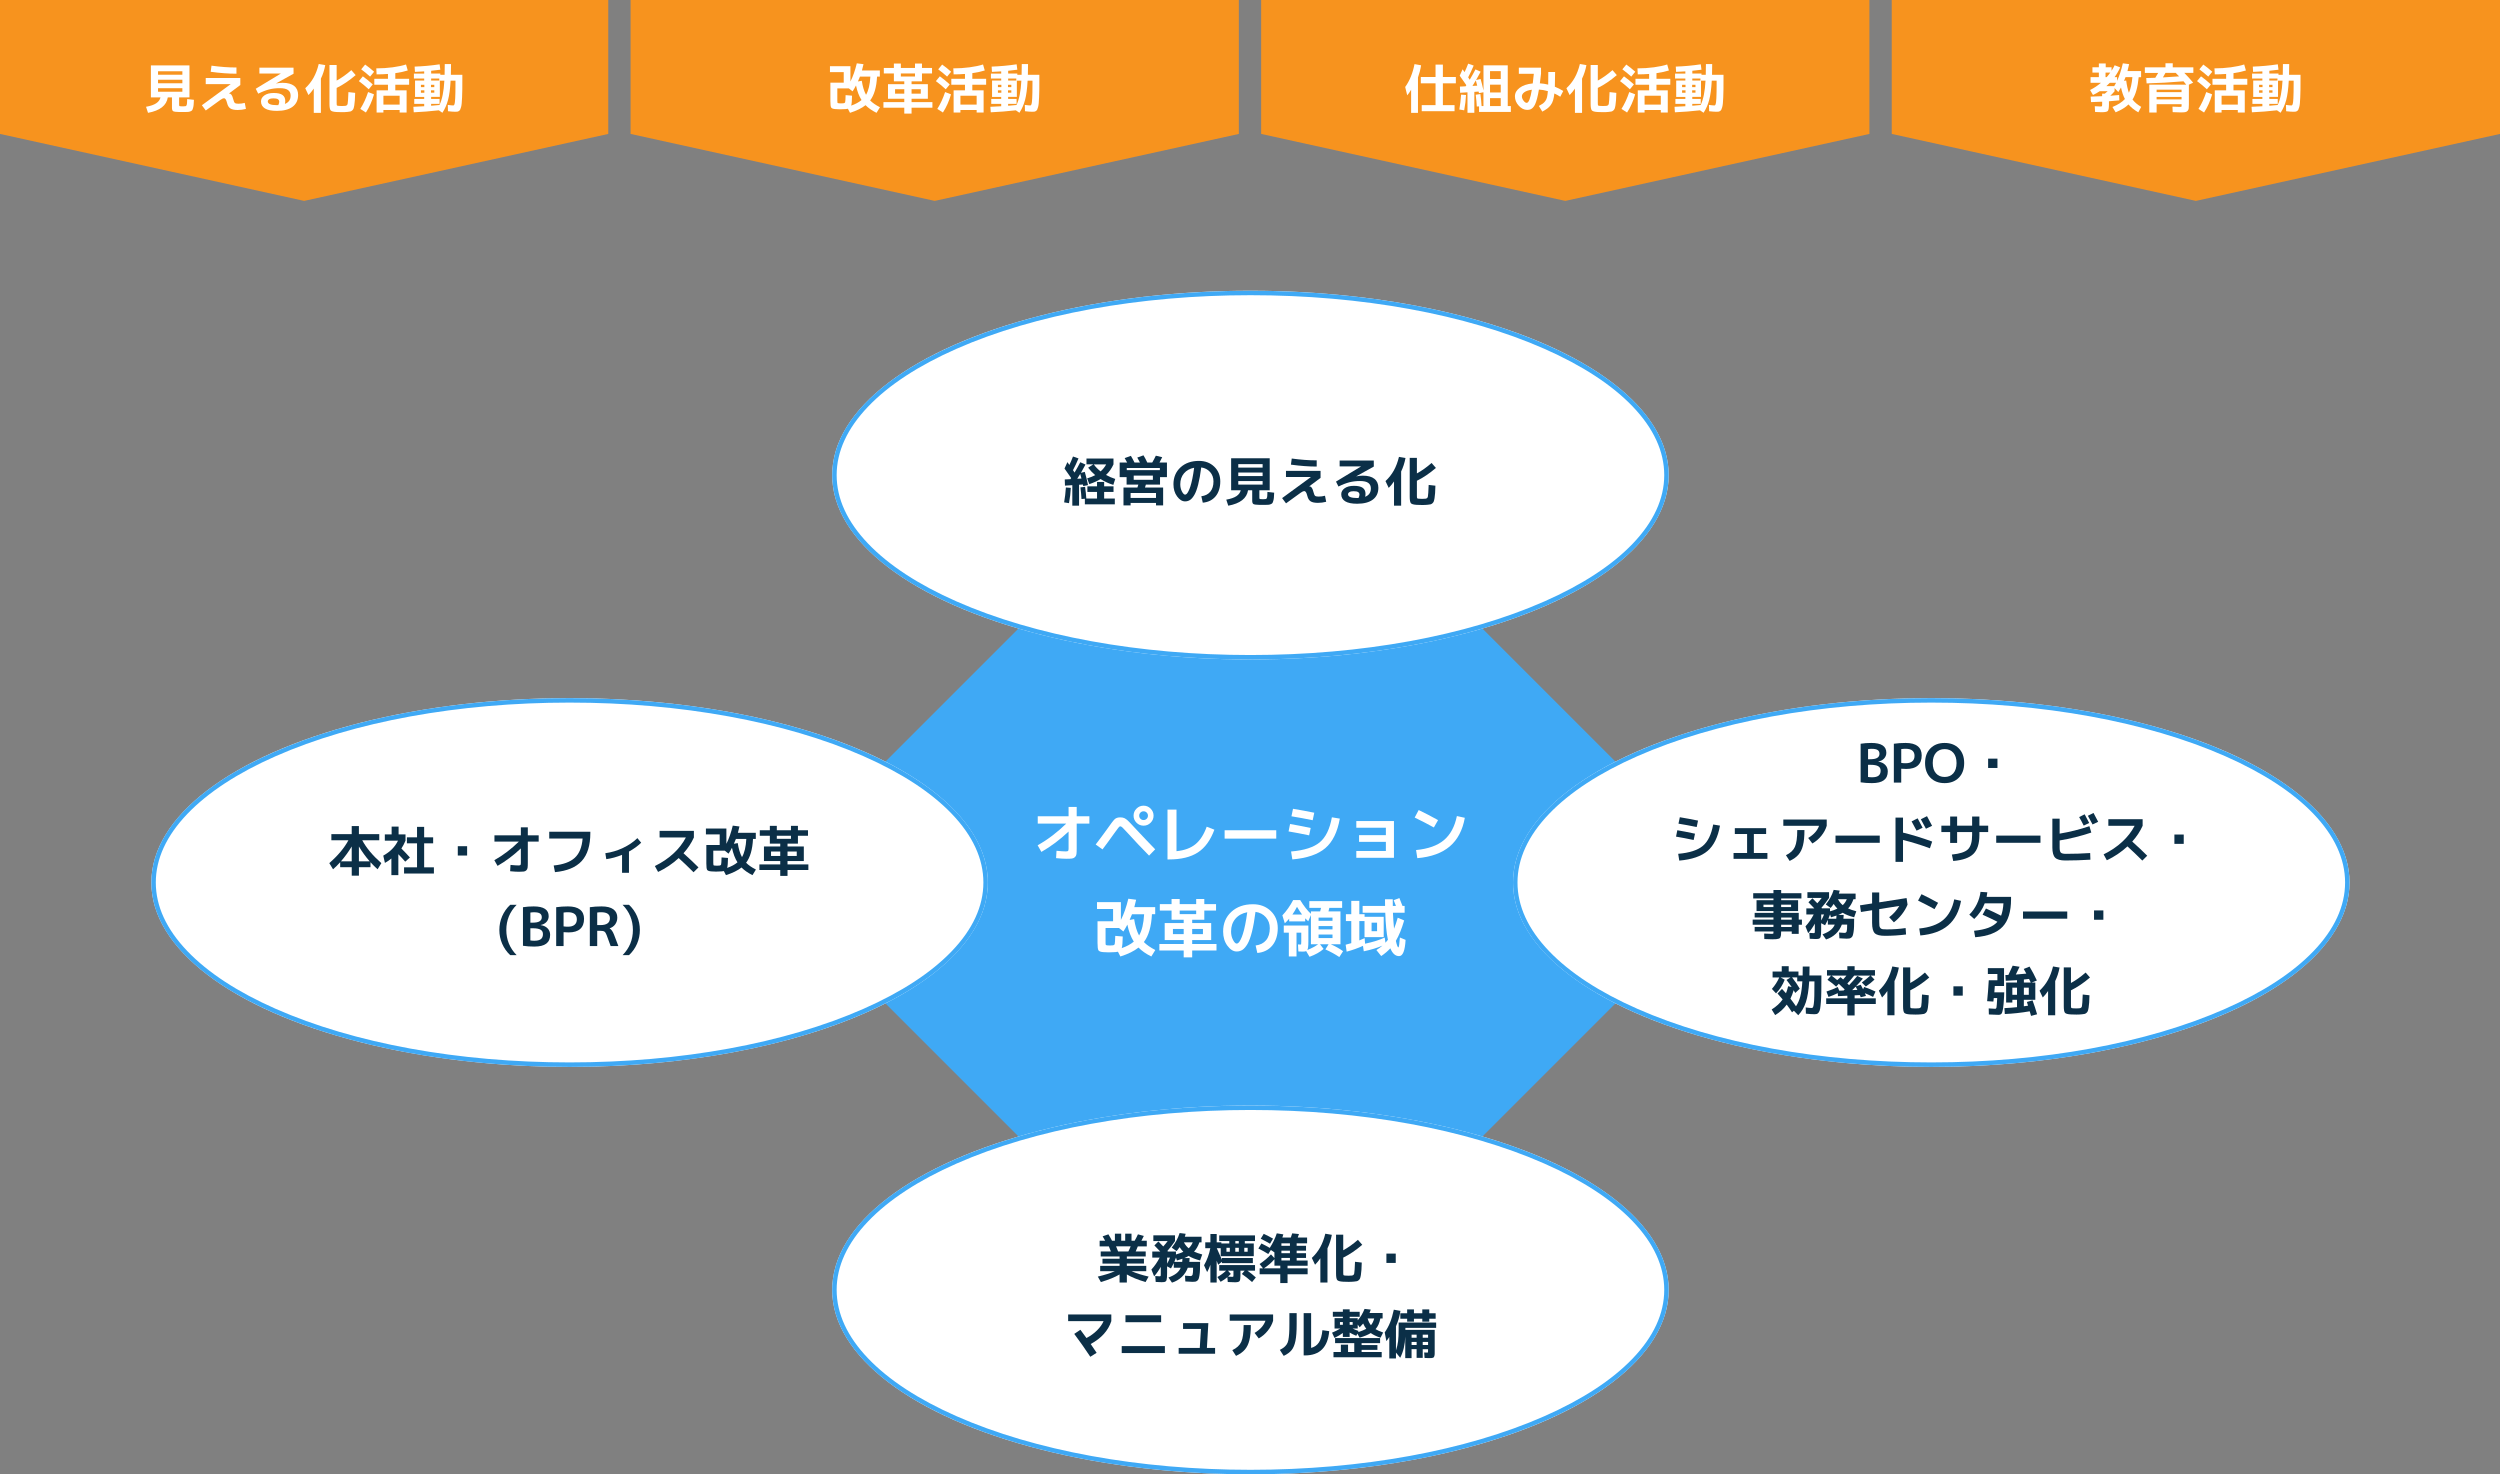
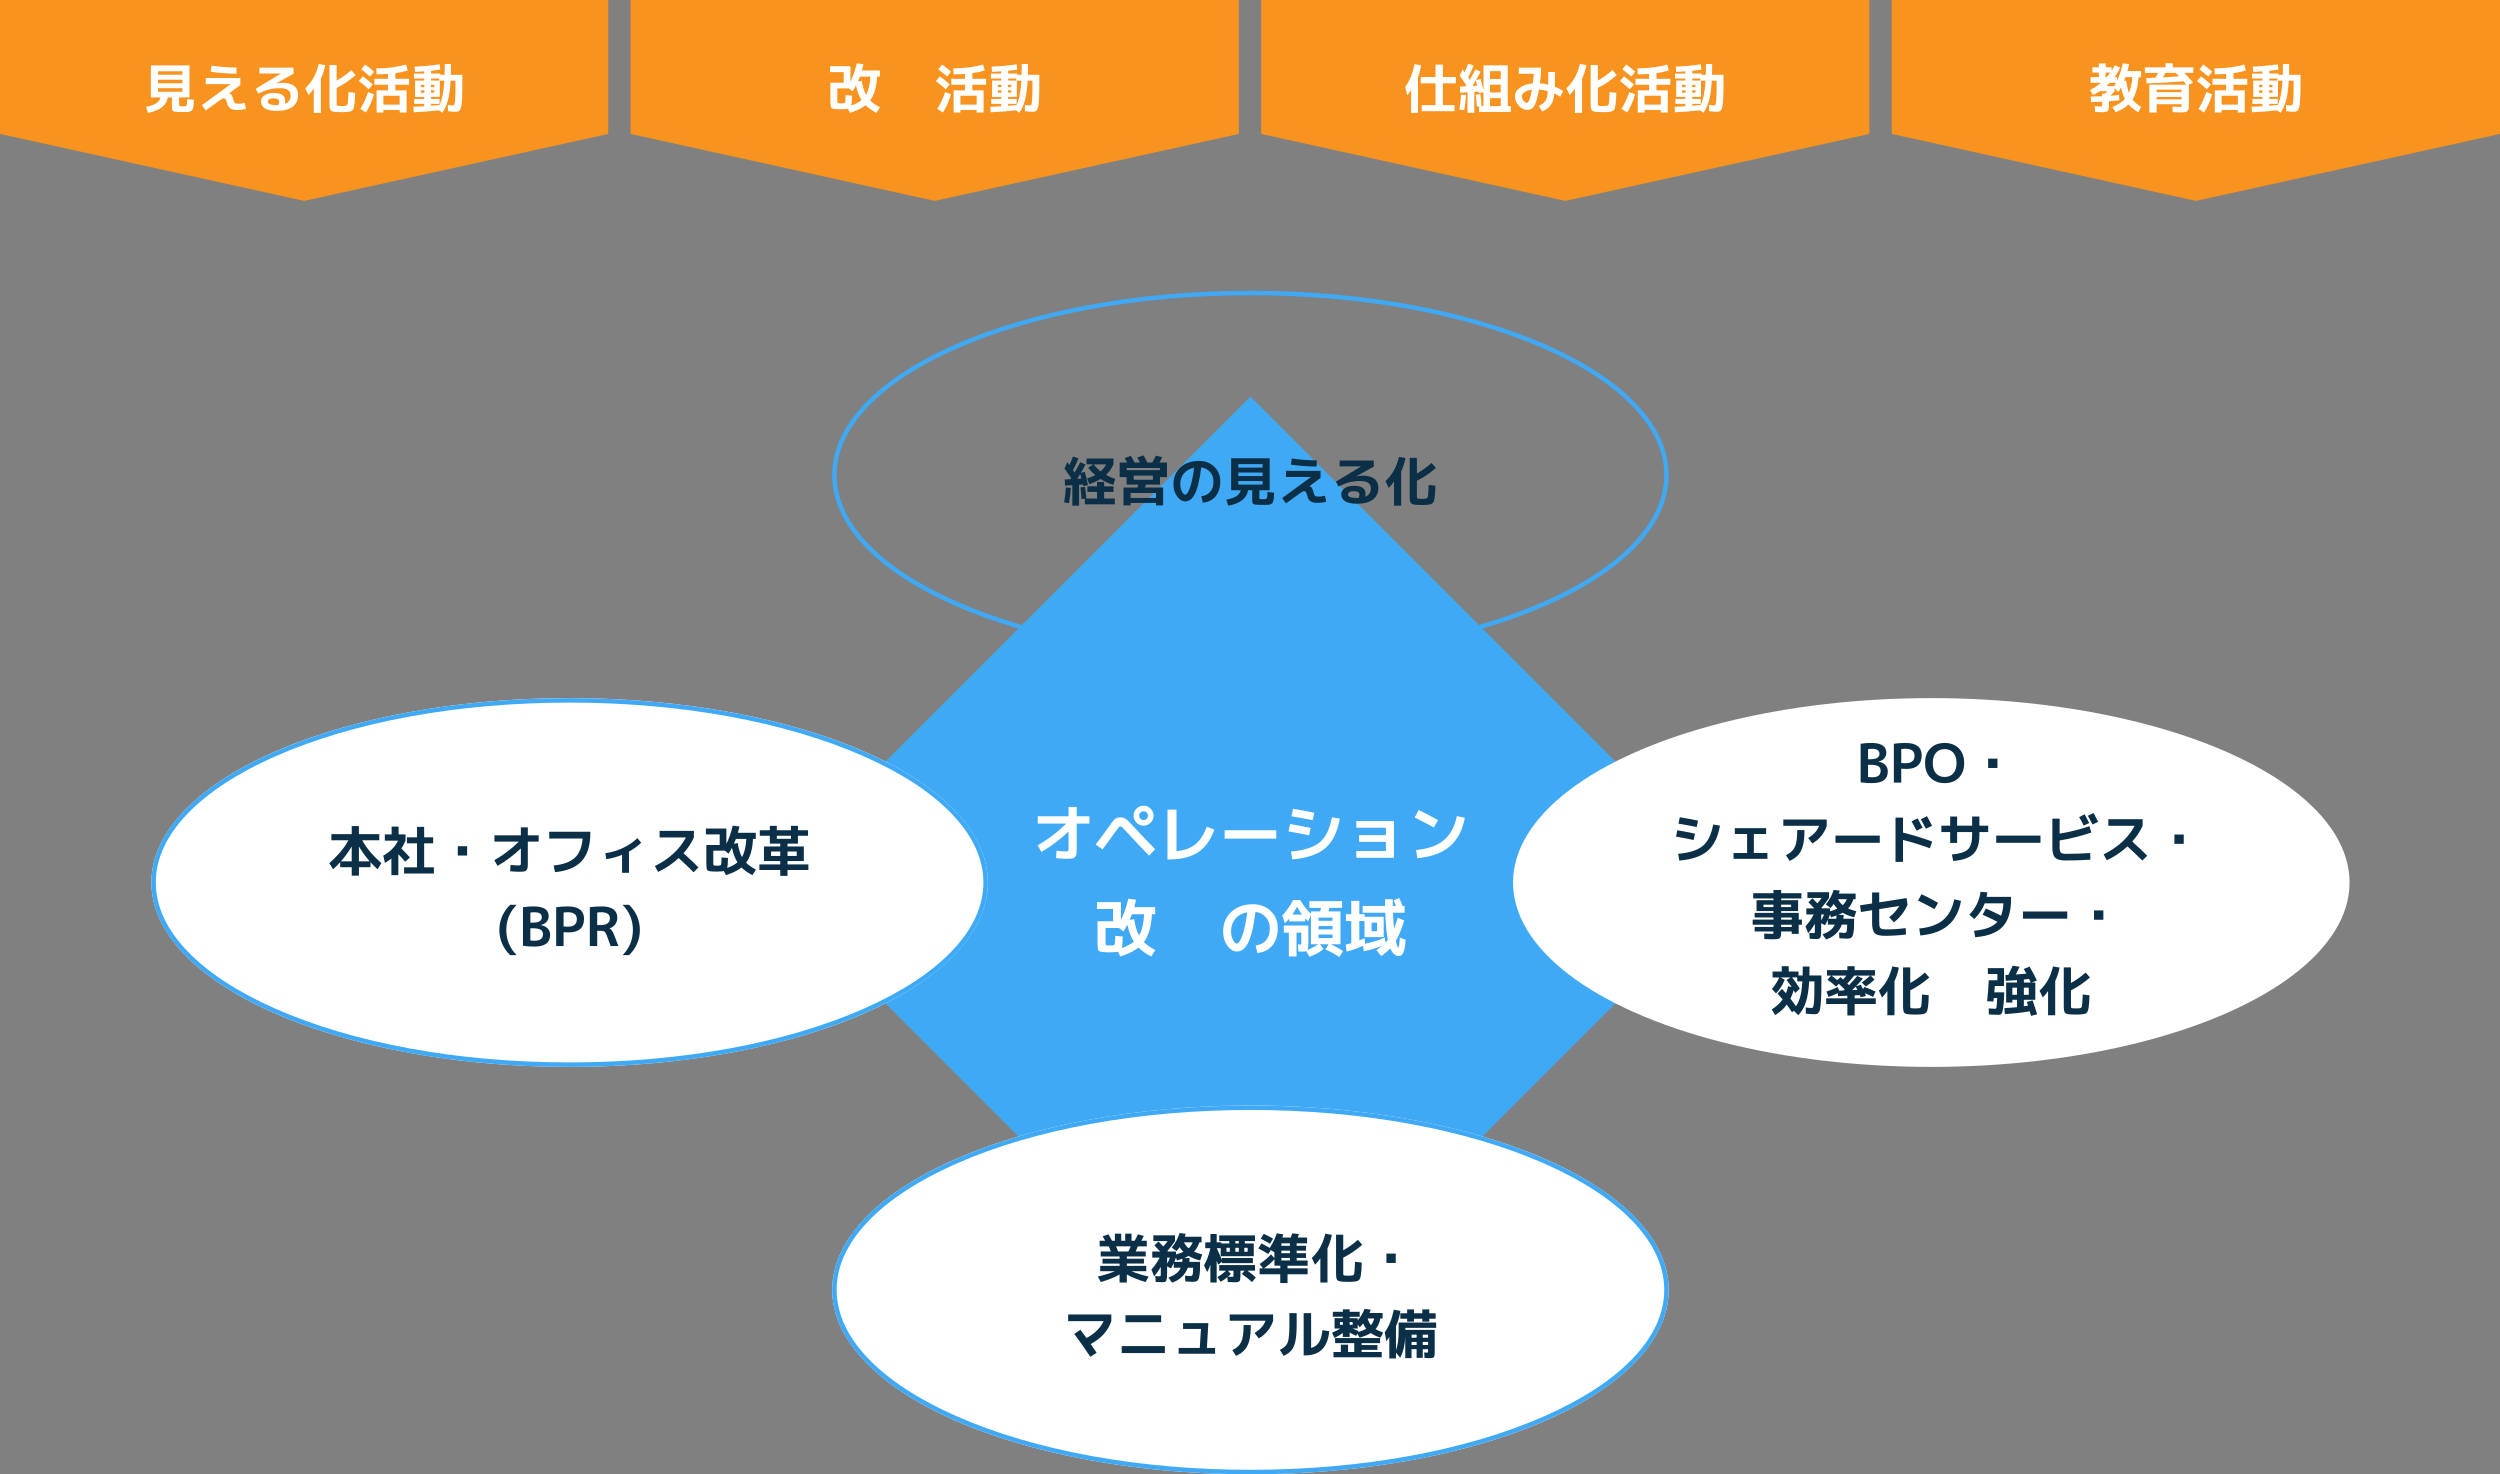
<svg xmlns="http://www.w3.org/2000/svg" id="Layer_2" data-name="Layer 2" viewBox="0 0 1120 660.48">
  <rect x="0" y="0" width="1120" height="660.48" fill="#808080" stroke="none" />
  <defs>
    <style>
      .cls-1 {
        fill: #3fa9f5;
      }

      .cls-1, .cls-2, .cls-3, .cls-4 {
        stroke-width: 0px;
      }

      .cls-2 {
        fill: #0b2f47;
      }

      .cls-3 {
        fill: #fff;
      }

      .cls-4 {
        fill: #f7931e;
      }
    </style>
  </defs>
  <g id="_レイヤー_1" data-name="レイヤー 1">
    <g>
      <rect class="cls-1" x="406.27" y="241.44" width="307.86" height="307.86" transform="translate(-115.49 511.92) rotate(-45)" />
      <g>
        <ellipse class="cls-3" cx="560.2" cy="577.88" rx="187.38" ry="82.61" />
        <path class="cls-1" d="M560.2,497.27c49.78,0,96.55,8.53,131.69,24.02,16.97,7.48,30.26,16.16,39.52,25.81,9.4,9.8,14.17,20.15,14.17,30.77s-4.77,20.97-14.17,30.77c-9.26,9.65-22.55,18.33-39.52,25.81-35.14,15.49-81.91,24.02-131.69,24.02s-96.55-8.53-131.69-24.02c-16.97-7.48-30.26-16.16-39.52-25.81-9.4-9.8-14.17-20.15-14.17-30.77s4.77-20.97,14.17-30.77c9.26-9.65,22.55-18.33,39.52-25.81,35.14-15.49,81.91-24.02,131.69-24.02M560.2,495.27c-103.48,0-187.38,36.98-187.38,82.61s83.89,82.61,187.38,82.61,187.38-36.98,187.38-82.61-83.89-82.61-187.38-82.61h0Z" />
      </g>
      <g>
-         <ellipse class="cls-3" cx="560.2" cy="212.85" rx="187.38" ry="82.61" />
        <path class="cls-1" d="M560.2,132.25c49.78,0,96.55,8.53,131.69,24.02,16.97,7.48,30.26,16.16,39.52,25.81,9.4,9.8,14.17,20.15,14.17,30.77s-4.77,20.97-14.17,30.77c-9.26,9.65-22.55,18.33-39.52,25.81-35.14,15.49-81.91,24.02-131.69,24.02s-96.55-8.53-131.69-24.02c-16.97-7.48-30.26-16.16-39.52-25.81-9.4-9.8-14.17-20.15-14.17-30.77s4.77-20.97,14.17-30.77c9.26-9.65,22.55-18.33,39.52-25.81,35.14-15.49,81.91-24.02,131.69-24.02M560.2,130.25c-103.48,0-187.38,36.98-187.38,82.61s83.89,82.61,187.38,82.61,187.38-36.98,187.38-82.61-83.89-82.61-187.38-82.61h0Z" />
      </g>
      <g>
        <ellipse class="cls-3" cx="865.22" cy="395.36" rx="187.38" ry="82.61" />
-         <path class="cls-1" d="M865.22,314.76c49.78,0,96.55,8.53,131.69,24.02,16.97,7.48,30.26,16.16,39.52,25.81,9.4,9.8,14.17,20.15,14.17,30.77s-4.77,20.97-14.17,30.77c-9.26,9.65-22.55,18.33-39.52,25.81-35.14,15.49-81.91,24.02-131.69,24.02s-96.55-8.53-131.69-24.02c-16.97-7.48-30.26-16.16-39.52-25.81-9.4-9.8-14.17-20.15-14.17-30.77s4.77-20.97,14.17-30.77c9.26-9.65,22.55-18.33,39.52-25.81,35.14-15.49,81.91-24.02,131.69-24.02M865.22,312.76c-103.48,0-187.38,36.98-187.38,82.61s83.89,82.61,187.38,82.61,187.38-36.98,187.38-82.61-83.89-82.61-187.38-82.61h0Z" />
      </g>
      <g>
        <ellipse class="cls-3" cx="255.18" cy="395.36" rx="187.38" ry="82.61" />
        <path class="cls-1" d="M255.18,314.76c49.78,0,96.55,8.53,131.69,24.02,16.97,7.48,30.26,16.16,39.52,25.81,9.4,9.8,14.17,20.15,14.17,30.77s-4.77,20.97-14.17,30.77c-9.26,9.65-22.55,18.33-39.52,25.81-35.14,15.49-81.91,24.02-131.69,24.02s-96.55-8.53-131.69-24.02c-16.97-7.48-30.26-16.16-39.52-25.81-9.4-9.8-14.17-20.15-14.17-30.77s4.77-20.97,14.17-30.77c9.26-9.65,22.55-18.33,39.52-25.81,35.14-15.49,81.91-24.02,131.69-24.02M255.18,312.76c-103.48,0-187.38,36.98-187.38,82.61s83.89,82.61,187.38,82.61,187.38-36.98,187.38-82.61-83.89-82.61-187.38-82.61h0Z" />
      </g>
      <g>
        <path class="cls-2" d="M845.73,345.56c0,1.76-.58,3.08-1.73,3.96-1.15.88-2.95,1.32-5.4,1.32-1.78,0-3.46-.12-5.04-.36v-17.28c1.5-.24,3.1-.36,4.8-.36,4.48,0,6.72,1.46,6.72,4.39,0,.99-.33,1.84-.98,2.56s-1.53,1.17-2.62,1.38v.05c1.31.18,2.35.66,3.11,1.45s1.14,1.76,1.14,2.89ZM836.88,340.14h.89c1.49,0,2.56-.2,3.23-.61.66-.41,1-1.01,1-1.81s-.27-1.34-.8-1.7-1.42-.55-2.65-.55c-.61,0-1.16.05-1.66.14v4.54ZM836.88,342.63v5.45c.56.1,1.16.14,1.8.14,1.33,0,2.3-.24,2.92-.73.62-.49.92-1.24.92-2.24,0-.9-.35-1.56-1.06-1.98-.7-.42-1.88-.64-3.53-.64h-1.06Z" />
        <path class="cls-2" d="M848.44,333.2c1.66-.24,3.42-.36,5.28-.36,2.4,0,4.2.48,5.4,1.43,1.2.95,1.8,2.33,1.8,4.14,0,2-.58,3.51-1.74,4.54s-2.88,1.54-5.15,1.54c-.93,0-1.69-.03-2.28-.1v6.22h-3.31v-17.4ZM851.76,341.79c.61.1,1.26.14,1.97.14,1.3,0,2.28-.28,2.96-.85.68-.57,1.02-1.38,1.02-2.44,0-2.13-1.33-3.19-3.98-3.19-.72,0-1.38.05-1.97.14v6.19Z" />
        <path class="cls-2" d="M864.82,335.28c1.59-1.62,3.72-2.44,6.37-2.44s4.78.81,6.37,2.44c1.59,1.62,2.39,3.81,2.39,6.56s-.8,4.94-2.39,6.56c-1.59,1.62-3.72,2.44-6.37,2.44s-4.78-.81-6.37-2.44c-1.59-1.62-2.39-3.81-2.39-6.56s.79-4.94,2.39-6.56ZM867.31,346.44c.96,1.1,2.26,1.64,3.89,1.64s2.93-.55,3.89-1.64c.96-1.1,1.44-2.63,1.44-4.6s-.48-3.5-1.44-4.6c-.96-1.1-2.26-1.64-3.89-1.64s-2.93.55-3.89,1.64c-.96,1.1-1.44,2.63-1.44,4.6s.48,3.5,1.44,4.6Z" />
        <path class="cls-2" d="M890.68,344.05v-4.18h4.18v4.18h-4.18Z" />
        <path class="cls-2" d="M750.86,374.81l.58-2.86c2.1.35,4.74.86,7.92,1.54l-.6,2.83c-2.86-.61-5.5-1.11-7.9-1.51ZM751.82,382.51c5.04-.43,8.71-1.61,11.02-3.53,2.3-1.92,3.86-5.12,4.66-9.6l3.05.5c-.91,5.17-2.77,8.95-5.57,11.34-2.8,2.39-7.02,3.84-12.67,4.33l-.48-3.05ZM751.96,369l.6-2.88c2.54.42,5.26.92,8.16,1.51l-.6,2.88c-2.9-.59-5.62-1.1-8.16-1.51Z" />
        <path class="cls-2" d="M777.21,371.02h14.02v2.62h-5.5v8.5h6.07v2.62h-15.17v-2.62h6.07v-8.5h-5.5v-2.62Z" />
        <path class="cls-2" d="M798.93,369.96v-2.81h19.44v2.81c-.46,1.57-1.27,3.06-2.41,4.48-1.14,1.42-2.48,2.56-4.02,3.44l-1.87-2.47c2.53-1.52,4.15-3.34,4.87-5.45h-16.01ZM805.17,371.88h3.22c0,2.8-.21,5.06-.64,6.79-.42,1.73-1.1,3.13-2.03,4.21-.93,1.08-2.25,2.02-3.96,2.82l-1.66-2.57c1.97-.93,3.3-2.16,4.01-3.71.7-1.54,1.06-4.06,1.06-7.55Z" />
        <path class="cls-2" d="M822.31,377.57v-3.22h19.82v3.22h-19.82Z" />
        <path class="cls-2" d="M849.19,366.29h3.36v6.72c4.16,1.01,8.51,2.34,13.06,4.01l-1.01,3.02c-4-1.49-8.02-2.74-12.05-3.74v9.82h-3.36v-19.82ZM861.33,370.83l-2.71,1.3c-.64-1.23-1.38-2.62-2.23-4.15l2.71-1.37c.72,1.31,1.46,2.72,2.23,4.22ZM865.58,369.96l-2.76,1.32c-.67-1.33-1.43-2.74-2.28-4.25l2.76-1.39c1.02,1.89,1.78,3.33,2.28,4.32Z" />
        <path class="cls-2" d="M869.73,369.89h3.94v-4.08h3.12v4.08h6.72v-4.08h3.26v4.08h3.94v2.88h-3.94v1.34c0,3.84-.89,6.64-2.66,8.41-1.78,1.77-4.8,2.84-9.07,3.2l-.6-2.88c3.55-.35,5.95-1.13,7.2-2.34s1.87-3.34,1.87-6.4v-1.34h-6.72v4.87h-3.12v-4.87h-3.94v-2.88Z" />
        <path class="cls-2" d="M894.31,377.57v-3.22h19.82v3.22h-19.82Z" />
        <path class="cls-2" d="M919.46,366.77h3.26v6.7c4.46-.74,8.91-1.85,13.34-3.34l.84,2.86c-4.8,1.6-9.53,2.78-14.18,3.53v3.22c0,1.14.18,1.88.55,2.24s1.12.54,2.26.54c3.78,0,7.4-.12,10.87-.36l.1,2.98c-3.89.24-7.62.36-11.21.36-2.21,0-3.73-.42-4.57-1.25-.84-.83-1.26-2.37-1.26-4.61v-12.86ZM935.95,368.69l-2.45,1.18c-.62-1.26-1.3-2.54-2.04-3.82l2.47-1.25c.56,1.02,1.23,2.32,2.02,3.89ZM939.98,368.16l-2.52,1.2c-.72-1.39-1.42-2.69-2.09-3.89l2.52-1.27c.58,1.04,1.27,2.36,2.09,3.96Z" />
        <path class="cls-2" d="M944.54,369.96v-2.95h15.36v2.95c-1.12,2.5-2.67,4.85-4.66,7.06,2.56,2.3,4.8,4.42,6.72,6.34l-2.21,2.18c-2.34-2.34-4.55-4.46-6.65-6.36-2.77,2.56-5.85,4.63-9.24,6.22l-1.44-2.64c3.22-1.58,6-3.46,8.35-5.64,2.35-2.18,4.2-4.56,5.54-7.15h-11.78Z" />
        <path class="cls-2" d="M974.13,378.05v-4.18h4.18v4.18h-4.18Z" />
        <path class="cls-2" d="M807.26,412v2.28h-1.44v4.1h-3.12v-1.08h-4.75v.1c0,.67-.02,1.19-.07,1.55-.05.36-.14.68-.26.97-.13.29-.36.48-.68.59-.33.1-.7.18-1.12.23-.42.05-1.02.07-1.8.07-.67,0-1.87-.04-3.6-.12l-.07-2.45c1.79.08,2.89.12,3.29.12.43,0,.68-.02.76-.07s.11-.22.11-.53v-.46h-8.42v-2.02h8.42v-1.01h-9.31v-2.28h9.31v-.96h-8.42v-2.06h8.42v-.82h-7.58v-4.85h7.58v-.79h-9.07v-2.35h9.07v-1.44h3.46v1.44h9.07v2.35h-9.07v.79h7.58v4.85h-7.58v.82h7.87v3.02h1.44ZM790.03,406.36h4.46v-1.08h-4.46v1.08ZM797.95,406.36h4.46v-1.08h-4.46v1.08ZM797.95,412h4.75v-.96h-4.75v.96ZM797.95,415.29h4.75v-1.01h-4.75v1.01Z" />
        <path class="cls-2" d="M820.15,406.77l-2.21-1.58c1.63-1.98,2.82-4.16,3.55-6.53l2.71.34c-.21.75-.34,1.19-.38,1.32h7.49v2.52h-.96c-.59,1.7-1.39,3.08-2.4,4.15.98.46,2.2.89,3.67,1.27l-.96,2.69c-2.08-.53-3.8-1.21-5.16-2.04-.69.42-1.34.74-1.94.98h2.42c-.02.58-.06,1.14-.14,1.7h4.82c0,1.42-.02,2.6-.05,3.53-.03.93-.1,1.74-.22,2.44-.11.7-.24,1.23-.37,1.6s-.35.66-.64.88c-.29.22-.58.35-.88.41s-.7.08-1.21.08c-.34,0-1.42-.06-3.24-.17l-.14-2.59c1.39.11,2.2.17,2.42.17.5,0,.82-.22.97-.65.15-.43.23-1.46.23-3.07h-2.38c-.61,1.63-1.52,3.02-2.74,4.16s-2.66,1.98-4.34,2.51l-1.58-2.3c1.5-.56,2.69-1.18,3.56-1.86s1.52-1.52,1.93-2.51h-3.1v-2.11c-.38.83-.8,1.64-1.25,2.42l-1.75-.94v3.1c0,.78-.02,1.4-.06,1.85s-.1.83-.18,1.15c-.08.32-.22.54-.43.67-.21.13-.44.22-.68.26-.25.05-.6.07-1.07.07-.4,0-1.3-.04-2.69-.12l-.19-2.64c1.01.08,1.63.12,1.87.12.29,0,.46-.05.52-.16.06-.1.08-.45.08-1.04v-3.05c-.88,1.58-1.87,3.01-2.98,4.27l-1.22-3.05c1.44-1.55,2.67-3.34,3.7-5.35h-3.31v-2.71h3.58c-.82-.88-1.7-1.79-2.64-2.74l1.8-1.78c.96.96,1.69,1.7,2.18,2.23.78-.86,1.44-1.66,1.97-2.4h-6.41v-2.57h9.7v2.57c-.98,1.47-2.11,2.94-3.41,4.42.02.03.05.08.1.13.05.06.09.1.12.13h3.62v1.32c1.31-.37,2.42-.77,3.31-1.2-.61-.61-1.17-1.3-1.68-2.09-.5.74-.94,1.33-1.34,1.78ZM815.9,412.39c.45-.8.87-1.7,1.27-2.71h-1.27v2.71ZM822.64,411.59c.06-.56.1-1.03.12-1.42-.78.29-1.61.55-2.47.79l-.43-1.3c-.18.51-.42,1.15-.74,1.92h3.53ZM825.55,405.5c.77-.7,1.38-1.59,1.82-2.66h-3.96c.56,1.07,1.27,1.96,2.14,2.66Z" />
        <path class="cls-2" d="M853.92,418.65c-3.18.4-6.32.6-9.41.6-2.29,0-3.83-.39-4.62-1.18s-1.19-2.33-1.19-4.63v-5.66l-4.99.79-.43-2.98,5.42-.84v-4.94h3.19v4.44l12.26-1.92.43,2.95c-.59,1.47-1.43,2.9-2.51,4.3s-2.28,2.6-3.61,3.62l-2.11-2.28c1.87-1.41,3.38-3.1,4.54-5.06l-9,1.42v5.52c0,.88.03,1.53.08,1.96.06.42.22.77.48,1.04.26.27.6.44,1,.49.4.06,1.02.08,1.85.08,2.91,0,5.72-.2,8.42-.6l.19,2.88Z" />
        <path class="cls-2" d="M859.29,403.48l1.54-2.88c2.42,1.15,4.9,2.44,7.44,3.86l-1.61,2.83c-2.14-1.2-4.6-2.47-7.37-3.82ZM875.49,402.91l3.05.67c-.85,4.75-2.77,8.41-5.76,10.97-2.99,2.56-7.15,4.07-12.48,4.54l-.48-3.12c4.64-.45,8.2-1.72,10.69-3.8,2.49-2.09,4.15-5.17,4.98-9.25Z" />
        <path class="cls-2" d="M884.88,419.87l-.5-2.88c2.56-.26,4.69-.7,6.4-1.34,1.7-.64,3.06-1.54,4.07-2.69-1.9-.98-4.12-2.03-6.65-3.17l1.51-2.78c2.56,1.15,4.82,2.22,6.77,3.22.58-1.49.93-3.34,1.06-5.54h-8.38c-.98,2.61-2.54,4.94-4.7,7.01l-2.21-1.94c1.36-1.34,2.48-2.91,3.36-4.69s1.43-3.62,1.66-5.51l3.05.19c-.08.78-.18,1.47-.31,2.06h10.94v1.03c0,5.58-1.27,9.7-3.8,12.36-2.54,2.66-6.62,4.22-12.25,4.68Z" />
        <path class="cls-2" d="M906.31,411.57v-3.22h19.82v3.22h-19.82Z" />
        <path class="cls-2" d="M938.13,412.05v-4.18h4.18v4.18h-4.18Z" />
        <path class="cls-2" d="M796.32,445.09l2.02-2.06c.67.7,1.26,1.35,1.78,1.94.38-.91.7-1.96.96-3.14l1.58.36c-.82-1.23-1.58-2.29-2.3-3.17l1.8-1.13h-4.46l1.85,1.03c-.9,2.32-2.19,4.35-3.89,6.1l-1.85-1.99c1.39-1.57,2.49-3.28,3.29-5.14h-2.98v-2.64h4.1v-2.4h3.12v2.4h4.37v1.75h1.87c.03-1.63.05-2.97.05-4.01h3.05c0,1.42-.02,2.76-.07,4.01h5.38c0,2.91-.01,5.28-.04,7.09-.02,1.82-.09,3.41-.2,4.79-.11,1.38-.22,2.4-.34,3.06-.11.66-.32,1.2-.61,1.6-.3.4-.58.64-.86.71-.28.07-.68.11-1.21.11-.94,0-2.18-.08-3.7-.24l-.07-2.78c1.18.16,2.06.24,2.64.24.26,0,.45-.1.59-.3.14-.2.26-.7.38-1.49s.2-1.99.24-3.59c.04-1.6.06-3.78.06-6.55h-2.35c-.24,3.94-.74,7.05-1.5,9.34-.76,2.29-1.89,4.23-3.4,5.83l-1.97-2.02-.82.72c-.74-1.18-1.53-2.34-2.38-3.46-1.42,1.94-3.15,3.5-5.18,4.7l-1.56-2.52c2.08-1.3,3.72-2.8,4.92-4.51-.61-.74-1.38-1.62-2.3-2.64ZM802.1,447.39c.72.91,1.55,2.06,2.5,3.43.85-1.26,1.5-2.75,1.94-4.45.45-1.7.75-3.95.91-6.73h-2.3v-1.75h-2.3c1.38,1.78,2.53,3.46,3.46,5.06l-2.04,1.9c-.32-.58-.56-.99-.72-1.25-.38,1.39-.86,2.66-1.44,3.79Z" />
        <path class="cls-2" d="M835.87,441.95l-1.78-1.8c1.26-.91,2.52-1.94,3.77-3.07h-7.2c-1.01,1.28-2.02,2.46-3.05,3.53.1.1.23.22.4.38.17.16.29.28.37.36,1.2-1.22,2.42-2.59,3.67-4.13l2.52,1.18c-.94,1.15-1.98,2.31-3.1,3.48l2.14-.72c.35.58.7,1.25,1.06,2.02l.46-1.01c1.84.61,3.54,1.29,5.09,2.04l-1.08,2.42c-1.17-.62-2.39-1.18-3.67-1.68.03.1.11.29.23.58s.2.5.25.65l-2.35.6c-.22-.58-.35-.9-.38-.98l-2.35.12v1.34h9.48v2.54h-9.48v5.14h-3.26v-5.14h-9.48v-2.54h9.48v-1.18l-4.2.19-.1-1.34c-1.33.66-2.71,1.22-4.15,1.7l-.91-2.42c1.87-.61,3.56-1.29,5.06-2.04l.67,1.66,1.97-.1c.06-.05.14-.12.24-.22.1-.1.18-.17.24-.22-.96-.96-1.85-1.82-2.66-2.57l-1.18,1.3c-.98-.96-2.27-1.98-3.89-3.07l1.61-1.87h-1.82v-2.47h9.12v-1.75h3.26v1.75h9.12v2.47h-1.9l1.68,1.78c-1.14,1.1-2.43,2.14-3.89,3.1ZM823.08,439.09l1.49-1.32c.13.11.32.28.58.52s.45.4.58.52c.67-.77,1.16-1.34,1.46-1.73h-6.65c.82.59,1.66,1.26,2.54,2.02ZM832.12,443.46c-.27-.53-.54-1.01-.79-1.44-.51.53-1.03,1.05-1.56,1.56l2.35-.12Z" />
        <path class="cls-2" d="M848.73,439.55v15.29h-3.19v-10.87c-.78,1.15-1.58,2.12-2.38,2.9l-1.44-3.05c1.54-1.44,2.78-3.02,3.74-4.75s1.73-3.76,2.3-6.1l2.93.5c-.42,2.21-1.07,4.23-1.97,6.07ZM852.57,433.4h3.22v6.98c2.13-1.15,4.32-2.71,6.58-4.68l1.94,2.23c-2.9,2.48-5.74,4.39-8.52,5.74v6.72c0,.61.04.97.11,1.09.07.12.3.2.68.23.45.05.95.07,1.51.07.48,0,.98-.02,1.51-.07.61-.06.98-.36,1.1-.9.13-.54.25-2.29.36-5.27l3.02.34c-.05,1.39-.1,2.5-.14,3.31-.05.82-.13,1.57-.25,2.27-.12.7-.24,1.2-.36,1.5-.12.3-.32.58-.6.82-.28.24-.56.39-.85.46s-.7.12-1.22.17c-.71.08-1.53.12-2.47.12s-1.74-.02-2.5-.07c-1.38-.08-2.24-.33-2.59-.74s-.53-1.4-.53-2.95v-17.35Z" />
-         <path class="cls-2" d="M875.13,446.05v-4.18h4.18v4.18h-4.18Z" />
        <path class="cls-2" d="M897.81,433.71v8.02h-4.13c-.06.88-.14,1.82-.22,2.83h4.44l-.07,1.85c-.13,2.56-.29,4.42-.48,5.57-.19,1.15-.43,1.88-.72,2.2s-.74.47-1.37.47-2.06-.06-4.25-.17l-.07-2.71c1.63.11,2.6.17,2.9.17s.5-.22.59-.65c.09-.43.2-1.82.32-4.15h-1.54c-.06.7-.12,1.22-.17,1.56l-2.81-.17c.3-2.8.55-5.92.74-9.36h3.86v-2.81h-4.27v-2.64h7.22ZM908.06,448.88l2.52-.72c.74,2,1.42,4.08,2.04,6.24l-2.71.72c-.05-.19-.14-.52-.28-.98-.14-.46-.24-.82-.32-1.08-3.87.67-7.59,1.08-11.16,1.22l-.17-2.64c2.22-.11,4.1-.26,5.64-.43v-3.29h-2.09v1.2h-2.78v-8.93h4.87v-1.08c-1.73.14-3.41.24-5.04.29l-.17-2.57c.14-.02.37-.03.67-.04.3,0,.53-.01.67-.01.61-1.25,1.25-2.63,1.92-4.15l3.1.48c-.64,1.41-1.2,2.57-1.68,3.48,2.18-.18,3.74-.31,4.7-.41-.06-.13-.45-.82-1.15-2.09l2.59-1.06c1.22,2.03,2.31,4.11,3.29,6.24l-2.38.91h1.68v7.73h-5.14v2.9c.42-.05,1.04-.14,1.87-.26-.22-.77-.39-1.33-.5-1.68ZM903.62,442.47h-2.09v3.19h2.09v-3.19ZM906.69,440.19h3.1c-.16-.35-.42-.9-.79-1.63-1.02.13-1.79.22-2.3.26v1.37ZM906.69,442.47v3.19h2.21v-3.19h-2.21Z" />
        <path class="cls-2" d="M920.73,439.55v15.29h-3.19v-10.87c-.78,1.15-1.58,2.12-2.38,2.9l-1.44-3.05c1.54-1.44,2.78-3.02,3.74-4.75s1.73-3.76,2.3-6.1l2.93.5c-.42,2.21-1.07,4.23-1.97,6.07ZM924.57,433.4h3.22v6.98c2.13-1.15,4.32-2.71,6.58-4.68l1.94,2.23c-2.9,2.48-5.74,4.39-8.52,5.74v6.72c0,.61.04.97.11,1.09.07.12.3.2.68.23.45.05.95.07,1.51.07.48,0,.98-.02,1.51-.07.61-.06.98-.36,1.1-.9.13-.54.25-2.29.36-5.27l3.02.34c-.05,1.39-.1,2.5-.14,3.31-.05.82-.13,1.57-.25,2.27-.12.7-.24,1.2-.36,1.5-.12.3-.32.58-.6.82-.28.24-.56.39-.85.46s-.7.12-1.22.17c-.71.08-1.53.12-2.47.12s-1.74-.02-2.5-.07c-1.38-.08-2.24-.33-2.59-.74s-.53-1.4-.53-2.95v-17.35Z" />
      </g>
      <g>
        <path class="cls-2" d="M476.73,225.06c.38-2.18.65-4.4.79-6.67l2.21.17c-.11,2.21-.38,4.5-.82,6.86l-2.18-.36ZM476.9,209.91l1.3-2.88c.06.1.2.29.41.59.21.3.37.52.48.68.59-1.23,1.13-2.5,1.61-3.79l2.47.86c-.82,1.95-1.64,3.7-2.47,5.26.02.03.25.39.7,1.08,1.07-1.81,1.93-3.35,2.57-4.63l2.33,1.03c-.86,1.65-1.54,2.89-2.04,3.72l1.73-.43c.54,1.86,1.02,3.83,1.44,5.93l-2.14.43c-.03-.14-.08-.38-.14-.7l-1.73.1v9.38h-3.02v-9.19l-3.29.22-.1-2.78,2.54-.12c.03-.06.09-.15.17-.26.08-.11.14-.19.17-.24-.99-1.47-1.98-2.89-2.98-4.25ZM484.5,214.4c-.06-.21-.16-.55-.28-1.03s-.21-.83-.28-1.06c-.46.78-.91,1.51-1.34,2.18l1.9-.1ZM494.66,223.35h4.78v2.59h-13.42v-2.5l-1.51.12c-.06-1.42-.22-3.16-.48-5.21l2.09-.26c.27,1.94.46,3.69.55,5.26h4.8v-2.95h-4.32v-2.52h4.32v-1.97h3.19v1.97h4.2v2.52h-4.2v2.95ZM486.74,208.04v-2.62h12.1v2.62c-.83,1.86-1.94,3.43-3.34,4.73,1.33.74,2.7,1.34,4.13,1.8l-.86,2.66c-1.97-.59-3.87-1.46-5.71-2.62-1.39.85-3.07,1.61-5.04,2.28l-.98-2.57c1.41-.43,2.62-.92,3.62-1.46-1.17-.98-2.22-2.09-3.17-3.34l2.3-1.49h-3.05ZM493.07,211.19c1.02-.9,1.86-1.94,2.5-3.14h-5.57c.82,1.14,1.84,2.18,3.07,3.14Z" />
        <path class="cls-2" d="M519.45,207.2h3.34v6.55h-3.1v3.36h-6.34c-.08.3-.22.74-.41,1.32h8.14v7.99h-3.19v-1.1h-11.38v1.1h-3.19v-7.99h6.24c.05-.16.12-.39.22-.7.1-.3.16-.51.19-.62h-5.26v-3.36h-3.1v-6.55h3.34c-.27-.51-.64-1.17-1.1-1.97l2.78-1.01c.59.98,1.13,1.97,1.61,2.98h2.45c-.37-.74-.77-1.47-1.2-2.21l2.78-1.01c.58.93,1.14,2,1.7,3.22h2.23c.59-.99,1.13-2.01,1.61-3.05l2.86.67c-.42.9-.82,1.69-1.22,2.38ZM519.62,209.65h-14.83v.96h14.83v-.96ZM506.51,223.07h11.38v-2.21h-11.38v2.21ZM507.9,214.95h8.59v-1.87h-8.59v1.87Z" />
        <path class="cls-2" d="M538.19,222.32c1.74-.22,3.09-.9,4.03-2.04.94-1.14,1.42-2.67,1.42-4.61,0-1.66-.51-3.07-1.52-4.21-1.02-1.14-2.34-1.83-3.97-2.05-.38,3.04-.84,5.59-1.36,7.64-.52,2.06-1.1,3.62-1.73,4.69-.63,1.07-1.27,1.82-1.92,2.24-.65.42-1.39.64-2.22.64-1.3,0-2.49-.74-3.58-2.23-1.09-1.49-1.63-3.3-1.63-5.45,0-3.1,1.06-5.62,3.17-7.56,2.11-1.94,4.87-2.9,8.28-2.9,2.75,0,5.03.86,6.83,2.59,1.8,1.73,2.7,3.93,2.7,6.6s-.71,5.02-2.12,6.7c-1.42,1.68-3.32,2.62-5.72,2.83l-.65-2.88ZM534.98,209.55c-1.94.37-3.46,1.21-4.56,2.52-1.1,1.31-1.66,2.94-1.66,4.87,0,1.22.25,2.3.74,3.24.5.94.97,1.42,1.42,1.42.22,0,.46-.11.7-.32.24-.22.51-.61.8-1.19.3-.58.59-1.3.88-2.18.29-.88.58-2.04.88-3.48s.56-3.06.8-4.87Z" />
        <path class="cls-2" d="M565.05,223.62c.06,0,.18,0,.34.01.16,0,.27.01.34.01.1,0,.22,0,.37-.01.15,0,.27-.01.35-.01.34-.02.57-.04.71-.07.14-.03.26-.17.37-.42.11-.25.18-.55.2-.91.02-.36.05-.97.08-1.84l3.02.34c-.05.99-.09,1.74-.13,2.23-.04.5-.13.99-.28,1.48-.14.49-.28.82-.41.98-.13.17-.38.33-.76.48s-.74.24-1.09.25c-.35.02-.9.03-1.63.05h-2.21c-1.49-.03-2.42-.16-2.78-.37s-.55-.72-.55-1.52v-4.66h-1.87c-.56,3.62-3.51,5.92-8.86,6.91l-.89-2.71c2-.35,3.52-.88,4.56-1.57,1.04-.7,1.68-1.57,1.92-2.63h-4.3v-14.33h17.28v14.33h-4.63v3.19c0,.37.04.59.12.66.08.07.32.12.72.13ZM554.75,209.48h10.9v-1.56h-10.9v1.56ZM554.75,211.71v1.58h10.9v-1.58h-10.9ZM554.75,215.51v1.58h10.9v-1.58h-10.9Z" />
        <path class="cls-2" d="M576.11,210.95h15.5v3.14l-5.06,3.77.02.05h.07c.38,0,.72.19,1.01.56.29.38.55,1.04.79,1.98.22.9.47,1.46.73,1.68.26.22.79.34,1.57.34,1.01,0,1.96-.13,2.86-.38l.53,2.71c-1.25.32-2.48.48-3.7.48-1.47,0-2.56-.23-3.26-.68s-1.19-1.24-1.46-2.34c-.22-.86-.44-1.46-.66-1.78-.22-.32-.48-.48-.78-.48-.32,0-.83.24-1.52.71s-2.9,2.07-6.61,4.79l-1.75-2.35,12.89-9.43-.02-.02h-11.14v-2.74ZM578.34,208.16l.36-2.74c3.94.54,7.66.82,11.18.82v2.78c-3.52,0-7.37-.29-11.54-.86Z" />
        <path class="cls-2" d="M611.58,222.56c1.71-.67,2.57-1.91,2.57-3.72,0-1.1-.39-1.94-1.16-2.5-.78-.56-2.01-.84-3.71-.84s-3.26.19-4.74.56c-1.48.38-3.12,1.01-4.91,1.91l-1.1-2.21,11.21-6.79v-.02h-9.58v-2.64h15.29l.02,2.71-7.87,4.37.02.02c1.06-.21,2.03-.31,2.93-.31,2.29,0,4.02.47,5.2,1.42,1.18.94,1.76,2.29,1.76,4.03,0,2.27-.82,4.03-2.47,5.27-1.65,1.24-3.99,1.86-7.03,1.86-2.38,0-4.17-.36-5.35-1.09-1.18-.73-1.78-1.78-1.78-3.16,0-1.06.5-1.95,1.51-2.68,1.01-.73,2.4-1.09,4.18-1.09s3.14.3,3.96.91c.82.61,1.22,1.5,1.22,2.69,0,.43-.06.86-.17,1.3ZM608.63,223.09c.27-.59.41-1.09.41-1.49,0-.5-.19-.88-.58-1.14-.38-.26-1.07-.4-2.06-.4-.8,0-1.41.13-1.84.4-.42.26-.64.59-.64.97,0,1.12,1.36,1.68,4.08,1.68.06,0,.17,0,.31-.01.14,0,.25-.01.31-.01Z" />
        <path class="cls-2" d="M627.71,211.26v15.29h-3.19v-10.87c-.78,1.15-1.58,2.12-2.38,2.9l-1.44-3.05c1.54-1.44,2.78-3.02,3.74-4.75s1.73-3.76,2.3-6.1l2.93.5c-.42,2.21-1.07,4.23-1.97,6.07ZM631.55,205.11h3.22v6.98c2.13-1.15,4.32-2.71,6.58-4.68l1.94,2.23c-2.9,2.48-5.74,4.39-8.52,5.74v6.72c0,.61.04.97.11,1.09.07.12.3.2.68.23.45.05.95.07,1.51.07.48,0,.98-.02,1.51-.07.61-.06.98-.36,1.1-.9.13-.54.25-2.29.36-5.27l3.02.34c-.05,1.39-.1,2.5-.14,3.31-.05.82-.13,1.57-.25,2.27-.12.7-.24,1.2-.36,1.5-.12.3-.32.58-.6.82-.28.24-.56.39-.85.46s-.7.12-1.22.17c-.71.08-1.53.12-2.47.12s-1.74-.02-2.5-.07c-1.38-.08-2.24-.33-2.59-.74s-.53-1.4-.53-2.95v-17.35Z" />
      </g>
      <g>
        <path class="cls-2" d="M513.52,567.11v2.38h-6.6c2.02.9,4.57,1.7,7.66,2.42l-1.37,2.45c-3.47-1.02-6.26-2.16-8.38-3.41v3.62h-3.26v-3.62c-2.11,1.25-4.9,2.38-8.38,3.41l-1.37-2.45c3.09-.72,5.64-1.53,7.66-2.42h-6.6v-2.38h8.69v-1.03h-7.66v-2.16h7.66v-1.03h-8.45v-2.23h4.56c-.26-.66-.56-1.42-.91-2.28h-4.13v-2.54h2.47c-.37-.69-.74-1.34-1.13-1.97l2.59-.89c.54.86,1.08,1.82,1.61,2.86h1.3v-3.17h2.83v3.17h1.78v-3.17h2.83v3.17h1.42c.56-.98,1.05-1.93,1.46-2.86l2.64.72c-.21.46-.57,1.18-1.08,2.14h2.4v2.54h-4.01c-.29.8-.61,1.56-.96,2.28h4.49v2.23h-8.45v1.03h7.66v2.16h-7.66v1.03h8.69ZM505.5,560.65c.35-.64.7-1.4,1.03-2.28h-6.53c.5,1.22.8,1.98.91,2.28h4.58Z" />
        <path class="cls-2" d="M527.13,560.51l-2.21-1.58c1.63-1.98,2.82-4.16,3.55-6.53l2.71.34c-.21.75-.34,1.19-.38,1.32h7.49v2.52h-.96c-.59,1.7-1.39,3.08-2.4,4.15.98.46,2.2.89,3.67,1.27l-.96,2.69c-2.08-.53-3.8-1.21-5.16-2.04-.69.42-1.34.74-1.94.98h2.42c-.02.58-.06,1.14-.14,1.7h4.82c0,1.42-.02,2.6-.05,3.53-.03.93-.1,1.74-.22,2.44-.11.7-.24,1.23-.37,1.6s-.35.66-.64.88-.58.35-.88.41c-.3.06-.7.08-1.21.08-.34,0-1.42-.06-3.24-.17l-.14-2.59c1.39.11,2.2.17,2.42.17.5,0,.82-.22.97-.65s.23-1.46.23-3.07h-2.38c-.61,1.63-1.52,3.02-2.74,4.16s-2.66,1.98-4.34,2.51l-1.58-2.3c1.5-.56,2.69-1.18,3.56-1.86.87-.68,1.52-1.52,1.93-2.51h-3.1v-2.11c-.38.83-.8,1.64-1.25,2.42l-1.75-.94v3.1c0,.78-.02,1.4-.06,1.85-.04.45-.1.83-.18,1.15-.08.32-.22.54-.43.67-.21.13-.44.22-.68.26s-.6.07-1.07.07c-.4,0-1.3-.04-2.69-.12l-.19-2.64c1.01.08,1.63.12,1.87.12.29,0,.46-.05.52-.16.06-.1.08-.45.08-1.04v-3.05c-.88,1.58-1.87,3.01-2.98,4.27l-1.22-3.05c1.44-1.55,2.67-3.34,3.7-5.35h-3.31v-2.71h3.58c-.82-.88-1.7-1.79-2.64-2.74l1.8-1.78c.96.96,1.69,1.7,2.18,2.23.78-.86,1.44-1.66,1.97-2.4h-6.41v-2.57h9.7v2.57c-.98,1.47-2.11,2.94-3.41,4.42.02.03.05.08.1.13.05.06.09.1.12.13h3.62v1.32c1.31-.37,2.42-.77,3.31-1.2-.61-.61-1.17-1.3-1.68-2.09-.5.74-.94,1.33-1.34,1.78ZM522.88,566.12c.45-.8.87-1.7,1.27-2.71h-1.27v2.71ZM529.62,565.33c.06-.56.1-1.03.12-1.42-.78.29-1.61.55-2.47.79l-.43-1.3c-.18.51-.42,1.15-.74,1.92h3.53ZM532.53,559.23c.77-.7,1.38-1.59,1.82-2.66h-3.96c.56,1.07,1.27,1.96,2.14,2.66Z" />
        <path class="cls-2" d="M539.97,556.57h2.3v-3.74h2.81v3.74h2.09v.5h3.55v-1.08h-4.51v-2.52h16.03v2.52h-4.56v1.08h4.01v5.71h-14.81v-3.58h-1.75c.7,1.54,1.47,3.26,2.3,5.18v-.79h13.85v2.3h-13.85v-.62l-1.68,1.32c-.1-.24-.23-.59-.4-1.04s-.26-.71-.28-.76v9.77h-2.81v-7.92c-.43,1.26-.92,2.35-1.46,3.26l-1.39-3.05c1.36-2.38,2.3-4.94,2.81-7.66h-2.26v-2.64ZM549.86,572.19c-.94.78-1.95,1.47-3.02,2.06l-1.46-2.14c1.44-.8,2.74-1.75,3.91-2.86h-3.07v-2.5h16.03v2.5h-3.43c1.36.94,2.62,1.96,3.79,3.05l-1.68,2.06c-1.66-1.47-3.19-2.68-4.58-3.62l1.27-1.49h-1.9v2.16c0,1.34-.14,2.19-.41,2.53-.27.34-.94.52-1.99.52-.8,0-1.9-.04-3.29-.12l-.17-2.16ZM550.96,560.77v-1.75h-1.51v1.75h1.51ZM551.87,572.03c.35,0,.56-.03.62-.1s.1-.3.1-.7v-1.97h-2.47l1.3,1.46c-.53.56-.94.97-1.25,1.22.53.05,1.1.07,1.7.07ZM554.99,560.77v-1.75h-1.58v1.75h1.58ZM553.43,555.99v1.08h1.54v-1.08h-1.54ZM557.44,560.77h1.51v-1.75h-1.51v1.75Z" />
        <path class="cls-2" d="M568.19,561.8c-1.31-.83-2.79-1.66-4.44-2.47l1.37-2.26c1.3.62,2.54,1.29,3.74,1.99,1.34-2.06,2.39-4.24,3.14-6.53l2.93.46c-.11.42-.26.89-.43,1.42h3.79c.11-.27.32-.9.62-1.87l3.02.31c-.18.58-.35,1.1-.53,1.56h4.18v2.59h-4.68v1.13h4.2v2.16h-4.2v1.13h4.2v2.14h-4.2v1.15h4.92v2.33h-9v1.18h9v2.64h-9v3.96h-3.26v-3.96h-9.24v-2.64h1.51l-1.54-1.94c2.06-1.38,3.77-2.82,5.11-4.32l1.54,1.66v-2.57l-1.58-1.06-1.18,1.82ZM564.81,554.96l1.34-2.21c1.44.67,2.83,1.39,4.18,2.16l-1.37,2.28c-1.2-.72-2.58-1.46-4.15-2.23ZM566.25,568.21h7.32v-1.18h-2.62v-2.9c-1.34,1.55-2.91,2.91-4.7,4.08ZM577.89,558.13v-1.13h-3.82v1.13h3.82ZM577.89,561.42v-1.13h-3.82v1.13h3.82ZM577.89,563.55h-3.82v1.15h3.82v-1.15Z" />
        <path class="cls-2" d="M594.71,559.28v15.29h-3.19v-10.87c-.78,1.15-1.58,2.12-2.38,2.9l-1.44-3.05c1.54-1.44,2.78-3.02,3.74-4.75.96-1.73,1.73-3.76,2.3-6.1l2.93.5c-.42,2.21-1.07,4.23-1.97,6.07ZM598.55,553.14h3.22v6.98c2.13-1.15,4.32-2.71,6.58-4.68l1.94,2.23c-2.9,2.48-5.74,4.39-8.52,5.74v6.72c0,.61.04.97.11,1.09s.3.2.68.23c.45.05.95.07,1.51.07.48,0,.98-.02,1.51-.07.61-.06.98-.36,1.1-.9.13-.54.25-2.29.36-5.27l3.02.34c-.05,1.39-.1,2.5-.14,3.31-.05.82-.13,1.57-.25,2.27-.12.7-.24,1.2-.36,1.5s-.32.58-.6.82c-.28.24-.56.39-.85.46-.29.06-.7.12-1.22.17-.71.08-1.53.12-2.47.12s-1.74-.02-2.5-.07c-1.38-.08-2.24-.33-2.59-.74s-.53-1.4-.53-2.95v-17.35Z" />
        <path class="cls-2" d="M621.11,565.79v-4.18h4.18v4.18h-4.18Z" />
        <path class="cls-2" d="M478.53,591.87v-2.98h19.34v2.98c-1.39,4.26-4.47,7.67-9.24,10.25,1.06,1.54,1.94,2.85,2.66,3.94l-2.83,1.78c-2.38-3.6-4.78-7.02-7.2-10.25l2.76-1.85c.74.98,1.64,2.21,2.71,3.7,1.79-.93,3.37-2.07,4.74-3.43,1.37-1.36,2.34-2.74,2.92-4.13h-15.86Z" />
        <path class="cls-2" d="M502.53,606.17v-3.12h19.34v3.12h-19.34ZM504.21,592.35v-3.12h15.98v3.12h-15.98Z" />
        <path class="cls-2" d="M530.01,592.75h11.33l-.65,11.11h3.67v2.62h-16.32v-2.62h9.46l.53-8.5h-8.02v-2.62Z" />
        <path class="cls-2" d="M550.91,591.7v-2.81h19.44v2.81c-.46,1.57-1.27,3.06-2.41,4.48-1.14,1.42-2.48,2.56-4.02,3.44l-1.87-2.47c2.53-1.52,4.15-3.34,4.87-5.45h-16.01ZM557.15,593.62h3.22c0,2.8-.21,5.06-.64,6.79-.42,1.73-1.1,3.13-2.03,4.21-.93,1.08-2.25,2.02-3.96,2.82l-1.66-2.57c1.97-.93,3.3-2.16,4.01-3.71.7-1.54,1.06-4.06,1.06-7.55Z" />
        <path class="cls-2" d="M577.65,588.27h3.26v4.87c0,3.25-.18,5.77-.55,7.57-.37,1.8-.94,3.18-1.73,4.15-.78.97-1.96,1.83-3.53,2.58l-1.73-2.69c.78-.4,1.4-.78,1.85-1.14.45-.36.85-.79,1.21-1.31.36-.51.62-1.18.77-2s.26-1.78.34-2.88.11-2.52.11-4.28v-4.87ZM587.37,603.87c1.54-.4,2.71-1.23,3.52-2.48.81-1.26,1.32-3.08,1.55-5.46l3.05.43c-.64,7.25-4.26,10.87-10.87,10.87h-.58v-18.96h3.34v15.6Z" />
        <path class="cls-2" d="M609.14,587.69v2.23h-4.49v.62h3.6v.96c1.25-1.38,2.27-3.08,3.07-5.11l2.78.31c-.13.45-.31.95-.55,1.51h5.86v2.45h-1.01c-.38,2.03-1.1,3.63-2.16,4.8.86.53,2,1.03,3.41,1.51l-1.18,2.33c-1.79-.59-3.25-1.29-4.37-2.09-1.28.78-2.94,1.47-4.99,2.06l-1.03-1.8-.46.98c-1.18-.5-2.18-.98-2.98-1.46v1.97h-3.05v-1.78c-1.06.78-2.3,1.52-3.74,2.21l-1.1-2.35c1.44-.59,2.66-1.21,3.67-1.85h-2.54v-4.66h3.72v-.62h-4.49v-2.23h4.49v-1.1h3.05v1.1h4.49ZM610,605.71h9v2.35h-21.6v-2.35h3.31v-3.29h3.22v3.29h2.78v-3.98h-8.59v-2.28h20.16v2.28h-8.28v.86h7.08v2.14h-7.08v.98ZM600.3,593.52h1.3v-1.22h-1.3v1.22ZM605.99,593.52v-1.22h-1.34v1.22h1.34ZM612.09,595.32c-.51-.67-.98-1.46-1.39-2.38-.61.72-1.13,1.29-1.56,1.7l-.89-1.25v1.8h-2.3c.83.4,1.73.76,2.69,1.08l-.24.53c1.57-.5,2.8-.99,3.7-1.49ZM614.18,593.69c.66-.77,1.14-1.78,1.46-3.02h-2.95c.35,1.22.85,2.22,1.49,3.02Z" />
        <path class="cls-2" d="M637.38,604.42v3.89h-2.74v-3.89h-2.26v4.03h-2.83v-9.67c-.11,3.63-.86,6.8-2.26,9.5l-1.9-2.33v2.64h-2.98v-9.62c-.54.85-.98,1.46-1.32,1.85l-.74-3.91c.94-1.33,1.74-2.79,2.39-4.39.65-1.6,1.21-3.53,1.69-5.78l2.98.53c-.43,2.56-1.1,4.86-2.02,6.89v10.82c.46-1.39.78-2.76.95-4.12.17-1.35.25-3.2.25-5.56v-2.81h16.8v2.38h-13.78v.91h13.13v9.72c0,.51,0,.9-.01,1.18,0,.27-.05.54-.12.79-.07.26-.15.44-.24.54-.09.1-.24.2-.47.28-.22.08-.46.12-.7.13-.24,0-.59.01-1.06.01-.61,0-1.26-.02-1.94-.07l-.17-2.45,1.44.05c.13,0,.21-.03.24-.08.03-.06.05-.24.05-.56v-.89h-2.4ZM640.31,588.34h2.86v2.45h-2.86v1.32h-3.12v-1.32h-3.74v1.32h-3.05v-1.32h-3.05v-2.45h3.05v-1.73h3.05v1.73h3.74v-1.73h3.12v1.73ZM634.65,599.31v-1.37h-2.26v1.37h2.26ZM634.65,601.18h-2.26v1.37h2.26v-1.37ZM637.38,599.31h2.4v-1.37h-2.4v1.37ZM637.38,601.18v1.37h2.4v-1.37h-2.4Z" />
      </g>
      <g>
        <path class="cls-2" d="M156.08,376.43h-7.63v-2.74h9.12v-3.62h3.22v3.62h9.12v2.74h-7.63c1.82,3.42,4.68,6.84,8.57,10.25l-1.68,2.76c-1.06-.91-2.12-1.97-3.19-3.17v2.23h-5.18v3.79h-3.22v-3.79h-5.18v-2.23c-1.07,1.2-2.14,2.26-3.19,3.17l-1.68-2.76c3.89-3.41,6.74-6.82,8.57-10.25ZM157.57,379.22c-1.42,2.37-3.03,4.58-4.82,6.65h4.82v-6.65ZM165.61,385.87c-1.79-2.06-3.4-4.28-4.82-6.65v6.65h4.82Z" />
        <path class="cls-2" d="M178.55,373.82h3.12v2.81c-.56,1.33-1.18,2.5-1.85,3.5,1.54,1.54,2.81,2.88,3.82,4.03l-2.11,1.87c-.85-1.01-1.87-2.12-3.07-3.34v9.36h-3.12v-7.44c-1.02.83-1.99,1.49-2.9,1.97l-.74-3.26c3.09-1.7,5.29-3.93,6.6-6.7h-5.9v-2.81h3.05v-3.5h3.12v3.5ZM190.02,388.55h4.37v2.78h-13.37v-2.78h5.81v-10.73h-4.54v-2.71h4.54v-4.66h3.19v4.66h4.03v2.71h-4.03v10.73Z" />
        <path class="cls-2" d="M205.09,383.28v-4.18h4.18v4.18h-4.18Z" />
        <path class="cls-2" d="M221.51,374.23h11.83v-3.6h3.12v3.6h4.87v2.81h-4.87v9.6c0,.94-.03,1.65-.1,2.11-.06.46-.25.85-.56,1.15-.31.3-.7.49-1.15.55s-1.16.1-2.1.1c-1.04,0-2.38-.08-4.01-.24l.17-2.83c1.58.16,2.75.24,3.5.24.5,0,.81-.06.94-.19.13-.13.19-.44.19-.94v-6.5c-3.34,3.15-6.82,5.76-10.44,7.82l-1.44-2.54c3.87-2.18,7.54-4.95,10.99-8.33h-10.94v-2.81Z" />
        <path class="cls-2" d="M246.06,372.62h18.41v.58c0,5.55-1.29,9.73-3.86,12.54-2.58,2.81-6.57,4.47-11.98,4.98l-.58-2.98c4.26-.42,7.4-1.56,9.44-3.43s3.21-4.75,3.52-8.64h-14.95v-3.05Z" />
        <path class="cls-2" d="M271.19,382.24c2.7-.37,5.34-1.16,7.9-2.36,2.56-1.21,4.71-2.68,6.46-4.4l1.7,2.06c-1.54,1.49-3.36,2.81-5.47,3.96v9.5h-3.1v-8.04c-2.34.96-4.69,1.61-7.06,1.94l-.43-2.66Z" />
        <path class="cls-2" d="M295.5,375.19v-2.95h15.36v2.95c-1.12,2.5-2.67,4.85-4.66,7.06,2.56,2.3,4.8,4.42,6.72,6.34l-2.21,2.18c-2.34-2.34-4.55-4.46-6.65-6.36-2.77,2.56-5.85,4.63-9.24,6.22l-1.44-2.64c3.22-1.58,6-3.46,8.35-5.64,2.35-2.18,4.2-4.56,5.54-7.15h-11.78Z" />
        <path class="cls-2" d="M334.26,386.51c1.04,1.07,2.5,2.09,4.39,3.05l-1.54,2.5c-2.03-1.01-3.67-2.15-4.92-3.43-1.65,1.33-3.97,2.47-6.96,3.43l-.94-1.82c-.29.06-.63.11-1.03.14-1.02.06-1.86.1-2.5.1-.85,0-1.57-.03-2.16-.1-.96-.08-1.56-.31-1.8-.68-.24-.38-.36-1.33-.36-2.87v-8.28h5.98v-4.73h-6.17v-2.64h9.17v6.86c1.15-2.27,2.1-4.99,2.86-8.16l3,.38c-.16.78-.39,1.73-.7,2.83h8.02v2.74h-1.25c-.24,4.74-1.27,8.3-3.1,10.68ZM319.55,381.11v5.5c0,.54.03.87.08.97.06.1.25.17.59.2.24.03.56.05.96.05.08,0,.42-.02,1.03-.05.48-.03.76-.2.85-.52s.16-1.36.2-3.13l2.88.24c-.03,2.22-.16,3.71-.38,4.46,1.9-.67,3.45-1.5,4.63-2.5-1.1-1.73-1.93-3.9-2.47-6.53-.53,1.02-1.04,1.9-1.54,2.64l-1.68-1.34h-5.16ZM332.41,383.99c1.1-1.87,1.75-4.59,1.94-8.16h-4.66c-.19.5-.5,1.22-.91,2.18l1.73-.31c.38,2.56,1.02,4.66,1.9,6.29Z" />
        <path class="cls-2" d="M349.55,377.95h-4.66v-3.53h-4.51v-2.47h4.51v-1.97h3.12v1.97h6.34v-1.97h3.12v1.97h4.51v2.47h-4.51v3.53h-4.66v1.27h7.3v6.53h-7.3v1.51h9.34v2.5h-9.34v2.64h-3.26v-2.64h-9.34v-2.5h9.34v-1.51h-7.3v-6.53h7.3v-1.27ZM349.55,383.47v-1.99h-4.13v1.99h4.13ZM348.01,374.42v1.37h6.34v-1.37h-6.34ZM352.81,383.47h4.13v-1.99h-4.13v1.99Z" />
        <path class="cls-2" d="M226.83,416.63c0,4.38,1.54,8.14,4.63,11.28h-2.88c-1.55-1.44-2.75-3.14-3.6-5.09-.85-1.95-1.27-4.02-1.27-6.19s.42-4.24,1.27-6.19c.85-1.95,2.05-3.65,3.6-5.09h2.88c-3.09,3.14-4.63,6.9-4.63,11.28Z" />
        <path class="cls-2" d="M246.46,418.79c0,1.76-.58,3.08-1.73,3.96-1.15.88-2.95,1.32-5.4,1.32-1.78,0-3.46-.12-5.04-.36v-17.28c1.5-.24,3.1-.36,4.8-.36,4.48,0,6.72,1.46,6.72,4.39,0,.99-.33,1.84-.98,2.56s-1.53,1.17-2.62,1.38v.05c1.31.18,2.35.66,3.11,1.45s1.14,1.76,1.14,2.89ZM237.6,413.36h.89c1.49,0,2.56-.2,3.23-.61.66-.41,1-1.01,1-1.81s-.27-1.34-.8-1.7-1.42-.55-2.65-.55c-.61,0-1.16.05-1.66.14v4.54ZM237.6,415.86v5.45c.56.1,1.16.14,1.8.14,1.33,0,2.3-.24,2.92-.73.62-.49.92-1.24.92-2.24,0-.9-.35-1.56-1.06-1.98-.7-.42-1.88-.64-3.53-.64h-1.06Z" />
        <path class="cls-2" d="M249.17,406.43c1.66-.24,3.42-.36,5.28-.36,2.4,0,4.2.48,5.4,1.43,1.2.95,1.8,2.33,1.8,4.14,0,2-.58,3.51-1.74,4.54s-2.88,1.54-5.15,1.54c-.93,0-1.69-.03-2.28-.1v6.22h-3.31v-17.4ZM252.48,415.02c.61.1,1.26.14,1.97.14,1.3,0,2.28-.28,2.96-.85.68-.57,1.02-1.38,1.02-2.44,0-2.13-1.33-3.19-3.98-3.19-.72,0-1.38.05-1.97.14v6.19Z" />
        <path class="cls-2" d="M267.55,416.99v6.84h-3.31v-17.4c1.63-.24,3.39-.36,5.28-.36,2.35,0,4.11.44,5.28,1.31,1.17.87,1.75,2.1,1.75,3.68,0,1.15-.31,2.16-.92,3.02-.62.86-1.45,1.46-2.51,1.8v.05c.77.45,1.43,1.4,1.99,2.86l1.92,5.04h-3.46l-1.82-4.97c-.29-.77-.62-1.27-.98-1.51-.37-.24-1-.36-1.9-.36h-1.32ZM267.55,414.44h1.42c2.85,0,4.27-1.02,4.27-3.05,0-1.81-1.32-2.71-3.96-2.71-.66,0-1.23.05-1.73.14v5.62Z" />
        <path class="cls-2" d="M283.54,416.63c0-4.38-1.54-8.14-4.63-11.28h2.88c1.55,1.44,2.75,3.14,3.6,5.09.85,1.95,1.27,4.02,1.27,6.19s-.42,4.24-1.27,6.19c-.85,1.95-2.05,3.65-3.6,5.09h-2.88c3.09-3.14,4.63-6.9,4.63-11.28Z" />
      </g>
      <g>
        <path class="cls-3" d="M464.92,365.7h13.8v-4.2h3.64v4.2h5.68v3.28h-5.68v11.2c0,1.1-.04,1.92-.11,2.46s-.29.99-.66,1.34c-.36.35-.81.57-1.34.64-.53.07-1.35.11-2.45.11-1.21,0-2.77-.09-4.68-.28l.2-3.3c1.85.19,3.21.28,4.09.28.58,0,.94-.07,1.09-.22s.22-.51.22-1.09v-7.59c-3.9,3.68-7.96,6.72-12.18,9.13l-1.68-2.97c4.52-2.54,8.79-5.78,12.82-9.72h-12.77v-3.28Z" />
        <path class="cls-3" d="M490.87,378.33c.41-.49,1.31-1.68,2.69-3.57,1.38-1.89,2.11-2.89,2.18-2.98,1.85-2.65,3.07-4.25,3.65-4.79.59-.54,1.41-.81,2.48-.81.75,0,1.36.11,1.85.34.48.22,1,.59,1.54,1.09.54.5,1.52,1.53,2.94,3.08,3.96,4.24,7.07,7.5,9.32,9.8l-2.74,2.83c-3.23-3.27-6.36-6.57-9.38-9.91-1.23-1.36-2.06-2.24-2.48-2.63-.42-.39-.77-.59-1.05-.59-.22,0-.52.23-.88.69-.36.46-1.01,1.34-1.95,2.65-1.96,2.76-3.67,5.1-5.12,7l-3.05-2.18ZM515.48,362.26c.88.88,1.32,1.93,1.32,3.16s-.44,2.29-1.32,3.16c-.88.88-1.93,1.32-3.16,1.32s-2.29-.44-3.16-1.32c-.88-.88-1.32-1.93-1.32-3.16s.44-2.29,1.32-3.16c.88-.88,1.93-1.32,3.16-1.32s2.29.44,3.16,1.32ZM513.71,366.81c.38-.38.57-.84.57-1.39s-.19-1-.57-1.39c-.38-.38-.84-.57-1.39-.57s-1,.19-1.39.57c-.38.38-.57.85-.57,1.39s.19,1,.57,1.39c.38.38.84.57,1.39.57s1-.19,1.39-.57Z" />
        <path class="cls-3" d="M527.08,381.33c3.55-.35,6.37-1.4,8.48-3.12,2.11-1.73,3.79-4.34,5.04-7.85l3.44,1.34c-1.72,4.7-4.18,8.1-7.39,10.19-3.21,2.09-7.52,3.14-12.94,3.14h-.67v-22.32h4.03v18.62Z" />
        <path class="cls-3" d="M548.63,375.7v-3.75h23.13v3.75h-23.13Z" />
        <path class="cls-3" d="M577.28,372.48l.67-3.33c2.45.41,5.53,1.01,9.24,1.79l-.7,3.3c-3.34-.71-6.41-1.3-9.21-1.76ZM578.4,381.47c5.88-.5,10.16-1.88,12.85-4.12,2.69-2.24,4.5-5.97,5.43-11.2l3.56.59c-1.06,6.03-3.23,10.44-6.5,13.23-3.27,2.79-8.19,4.48-14.78,5.05l-.56-3.56ZM578.57,365.7l.7-3.36c2.97.49,6.14,1.07,9.52,1.76l-.7,3.36c-3.38-.69-6.55-1.28-9.52-1.76Z" />
        <path class="cls-3" d="M607.63,367.83h16.86v16.46h-16.86v-3.05h13.24v-4.09h-12.01v-3h12.01v-3.33h-13.24v-3Z" />
        <path class="cls-3" d="M633.78,366.26l1.79-3.36c2.82,1.34,5.71,2.85,8.68,4.51l-1.88,3.3c-2.5-1.4-5.37-2.88-8.6-4.45ZM652.68,365.59l3.56.78c-.99,5.54-3.23,9.81-6.72,12.8-3.49,2.99-8.34,4.75-14.56,5.29l-.56-3.64c5.41-.52,9.57-2,12.47-4.44s4.84-6.03,5.81-10.79Z" />
        <path class="cls-3" d="M512.46,422.04c1.21,1.25,2.92,2.44,5.12,3.56l-1.79,2.91c-2.37-1.18-4.28-2.51-5.74-4-1.92,1.55-4.63,2.88-8.12,4l-1.09-2.13c-.34.07-.74.13-1.2.17-1.19.07-2.17.11-2.91.11-.99,0-1.83-.04-2.52-.11-1.12-.09-1.82-.36-2.1-.8-.28-.44-.42-1.55-.42-3.35v-9.66h6.97v-5.52h-7.2v-3.08h10.7v8.01c1.34-2.65,2.45-5.82,3.33-9.52l3.5.45c-.19.91-.46,2.02-.81,3.3h9.35v3.19h-1.46c-.28,5.53-1.48,9.68-3.61,12.46ZM495.29,415.74v6.41c0,.63.03,1.01.1,1.13.06.12.29.2.69.24.28.04.65.06,1.12.06.09,0,.49-.02,1.2-.06.56-.04.89-.24.99-.6.1-.36.18-1.58.24-3.65l3.36.28c-.04,2.59-.19,4.33-.45,5.21,2.22-.78,4.02-1.75,5.4-2.91-1.29-2.02-2.25-4.55-2.88-7.62-.62,1.19-1.21,2.22-1.79,3.08l-1.96-1.57h-6.02ZM510.3,419.1c1.29-2.18,2.04-5.36,2.27-9.52h-5.43c-.22.58-.58,1.43-1.06,2.55l2.02-.36c.45,2.99,1.19,5.43,2.21,7.34Z" />
-         <path class="cls-3" d="M530.29,412.05h-5.43v-4.12h-5.26v-2.88h5.26v-2.3h3.64v2.3h7.39v-2.3h3.64v2.3h5.26v2.88h-5.26v4.12h-5.43v1.48h8.51v7.62h-8.51v1.76h10.89v2.91h-10.89v3.08h-3.81v-3.08h-10.89v-2.91h10.89v-1.76h-8.51v-7.62h8.51v-1.48ZM530.29,418.49v-2.32h-4.82v2.32h4.82ZM528.5,407.93v1.6h7.39v-1.6h-7.39ZM534.1,418.49h4.82v-2.32h-4.82v2.32Z" />
        <path class="cls-3" d="M562.52,423.58c2.03-.26,3.6-1.05,4.7-2.38,1.1-1.33,1.65-3.12,1.65-5.38,0-1.94-.59-3.58-1.78-4.91-1.19-1.33-2.73-2.13-4.63-2.39-.45,3.55-.98,6.52-1.58,8.92-.61,2.4-1.28,4.22-2.02,5.47-.74,1.25-1.48,2.12-2.24,2.62-.76.49-1.62.74-2.59.74-1.51,0-2.9-.87-4.17-2.6-1.27-1.74-1.9-3.85-1.9-6.36,0-3.62,1.23-6.56,3.7-8.82,2.46-2.26,5.68-3.39,9.66-3.39,3.21,0,5.87,1.01,7.97,3.02,2.1,2.02,3.15,4.58,3.15,7.7s-.83,5.85-2.48,7.81c-1.65,1.96-3.88,3.06-6.68,3.3l-.76-3.36ZM558.77,408.68c-2.26.43-4.03,1.41-5.32,2.94s-1.93,3.43-1.93,5.68c0,1.42.29,2.68.87,3.78.58,1.1,1.13,1.65,1.65,1.65.26,0,.53-.13.81-.38.28-.25.59-.71.94-1.39.35-.67.69-1.52,1.02-2.55.34-1.03.68-2.38,1.02-4.06.35-1.68.66-3.57.94-5.68Z" />
        <path class="cls-3" d="M575.12,414.65h11.03v7.11c0,2.07-.16,3.36-.48,3.86,1.92-.78,3.55-1.65,4.87-2.6h-3.25v-13.08l-1.2,2.8c-.54-.48-1-.93-1.37-1.34v1.4h-7.17v-1.23c-.6.73-1.25,1.42-1.96,2.07l-1.09-3.56c1.83-1.92,3.44-4.21,4.84-6.86h3.14c1.62,2.65,3.23,4.71,4.82,6.19v-1.09h4.12l.42-1.6h-5.26v-3h14.7v3h-5.74c-.11.5-.24,1.04-.39,1.6h5.38v14.7h-4.37c2.17.95,4.01,1.99,5.54,3.11l-1.68,2.63c-1.96-1.31-4.04-2.45-6.24-3.42l1.43-2.32h-3.84l1.6,2.1c-1.59,1.4-3.69,2.58-6.3,3.53l-1.51-2.55c-.28.15-.78.22-1.51.22-.28,0-.94-.02-1.99-.06l-.17-3.16c.6.04.95.06,1.06.06.21,0,.33-.06.36-.17.04-.11.06-.49.06-1.15v-4h-2.13v10.67h-3.44v-10.67h-2.27v-3.19ZM583.33,409.72c-.71-.93-1.47-2.09-2.27-3.47-.63,1.23-1.33,2.39-2.07,3.47h4.34ZM596.96,412.52v-1.43h-6.24v1.43h6.24ZM590.72,416.36h6.24v-1.48h-6.24v1.48ZM590.72,420.25h6.24v-1.57h-6.24v1.57Z" />
        <path class="cls-3" d="M626.48,424.42c.24,0,.47-1.47.67-4.42l2.55,1.06c-.26,4.85-1.23,7.28-2.91,7.28s-2.97-1.17-3.92-3.5c-1.12,1.23-2.48,2.39-4.09,3.47l-2.16-2.69c1.06-.67,1.97-1.33,2.72-1.99-2.3,1.01-5.09,1.86-8.37,2.55l-.36-2.44c-2.33,1.06-4.77,1.93-7.31,2.6l-.45-3.11c.43-.11,1.27-.35,2.52-.7v-9.88h-2.41v-3.08h2.41v-5.99h3.61v5.99h2.35v1.15h8.57v9.1h-8.6v-7.17h-2.32v8.65c.8-.3,1.6-.63,2.38-1.01l.2,2.49c3.7-.8,6.63-1.73,8.79-2.77l.34,2.32c.43-.47.79-.9,1.09-1.29-.63-3.06-1.03-7.11-1.18-12.15h-10.14v-3.02h10.05c-.02-.63-.03-1.63-.03-3h3.47c0,1.36,0,2.36.03,3h1.4c-.37-.99-.71-1.85-1.01-2.58l2.55-.98c.43.99.9,2.17,1.4,3.56h.95v3.02h-5.24c.09,2.31.26,4.7.5,7.17.54-1.33,1.09-2.97,1.65-4.93l2.88,1.23c-1.1,3.79-2.34,6.83-3.72,9.13.43,1.94.8,2.91,1.12,2.91ZM616.93,417.17v-3.81h-2.46v3.81h2.46Z" />
      </g>
      <polygon class="cls-4" points="1120 60 1120 60 1120 60 1120 0 847.5 0 847.5 60 847.5 60 983.75 90 1120 60 1120 60 1120 60" />
      <g>
        <path class="cls-3" d="M941.75,43.08v-1.13h1.2c.48-.37.9-.73,1.27-1.08h-3.55c-1.06.7-2.06,1.26-3.02,1.68l-1.3-2.23c1.74-.86,3.38-1.94,4.9-3.24h-4.68v-2.52h3.72v-2.04h-2.88v-2.4h2.88v-1.68h3.07v1.68h2.62v1.58c.59-.91,1.06-1.74,1.39-2.47l2.47.96c-.62,1.46-1.46,2.91-2.52,4.37h1.13v1.66c1.01-2.16,1.87-4.78,2.59-7.85l2.81.36c-.16.86-.41,1.9-.74,3.1h6.1v2.74h-1.08c-.4,4.4-1.32,7.74-2.76,10.01.93,1.23,2.22,2.33,3.89,3.29l-1.3,2.45c-1.87-1.07-3.34-2.25-4.39-3.53-1.34,1.31-3.26,2.49-5.76,3.53l-1.44-2.38c2.48-1.02,4.34-2.22,5.59-3.58-.74-1.42-1.32-3.15-1.75-5.18-.37.69-.77,1.38-1.2,2.06l-1.68-1.78v1.42c-.67.8-1.31,1.47-1.92,2.02,1.39-.1,2.71-.21,3.96-.34l.1,2.4c-1.46.16-3.01.3-4.66.41v1.46c0,1.57-.18,2.54-.53,2.9-.35.37-1.28.55-2.78.55-.46,0-1.43-.04-2.9-.12l-.14-2.57c1.31.08,2.14.12,2.47.12.42,0,.66-.05.73-.14.07-.1.11-.42.11-.98v-1.03c-1.97.1-3.63.16-4.99.19l-.17-2.47c1.41-.03,3.13-.1,5.16-.19ZM945.42,32.52h-2.14v2.04h.5c.56-.62,1.1-1.3,1.63-2.04ZM943.65,38.6h3.5c.29-.48.58-.98.86-1.51h-2.81c-.58.61-1.1,1.11-1.56,1.51ZM953.75,41.57c.78-1.74,1.3-4.08,1.56-7.01h-3.07c-.24.66-.46,1.22-.67,1.68l.96-.17c.29,2.24.7,4.07,1.22,5.5Z" />
        <path class="cls-3" d="M982.62,30.15v2.5h-4.06c1.34,1.34,2.67,2.81,3.98,4.39l-1.92.89v8.78c0,.85-.03,1.48-.08,1.88-.06.41-.22.76-.49,1.07-.27.3-.64.5-1.09.58s-1.12.12-2,.12c-.69,0-1.89-.04-3.6-.12l-.1-2.47c1.79.08,2.89.12,3.29.12s.63-.02.7-.07c.06-.05.1-.22.1-.53v-.62h-11.18v3.74h-3.29v-12.48h16.56l-1.22-1.51c-5.78.5-11.29.81-16.54.94l-.17-2.4c.88-.02,2.23-.06,4.06-.12.5-.77.93-1.5,1.3-2.18h-5.98v-2.5h9.24v-1.82h3.26v1.82h9.24ZM966.16,41.28h11.18v-1.1h-11.18v1.1ZM966.16,43.42v1.1h11.18v-1.1h-11.18ZM974.7,32.64h-4.56c-.34.64-.72,1.32-1.15,2.04,1.52-.08,3.94-.23,7.25-.46-.34-.37-.85-.9-1.54-1.58Z" />
        <path class="cls-3" d="M988.69,40.01c-1.44-1.34-2.91-2.57-4.42-3.67l1.78-2.14c1.38.98,2.86,2.18,4.44,3.62l-1.8,2.18ZM991.04,42.27c-.85,3.01-2.06,5.72-3.62,8.14l-2.52-1.61c1.39-2.19,2.56-4.71,3.5-7.56l2.64,1.03ZM985.31,31.06l1.78-2.14c1.36.96,2.7,2.03,4.01,3.22l-1.8,2.18c-1.17-1.07-2.5-2.16-3.98-3.26ZM992.08,30.63c2.51,0,4.96-.16,7.34-.48,2.38-.32,4.38-.74,5.98-1.27l.77,2.69c-1.39.46-3.25.86-5.57,1.2v2.54h6.19v2.64h-6.19v2.52h5.06v9.94h-3.12v-1.13h-7.27v1.13h-3.05v-9.94h5.09v-2.52h-6.12v-2.64h6.12v-2.18c-1.71.13-3.41.19-5.09.19l-.14-2.69ZM1002.54,46.85v-3.96h-7.27v3.96h7.27Z" />
        <path class="cls-3" d="M1009.24,29.84c3.81-.13,7.54-.47,11.21-1.03l.31,2.42c-1.41.19-2.78.35-4.1.48v1.25h4.1v.55h1.92c.05-1.44.07-3.04.07-4.8h2.81c0,1.74-.02,3.34-.07,4.8h5.14v1.92c0,1.82,0,3.37-.02,4.63-.02,1.26-.05,2.44-.1,3.53-.05,1.09-.1,1.96-.16,2.62-.06.66-.15,1.24-.29,1.76-.14.52-.27.9-.4,1.15-.13.25-.32.45-.56.61-.25.16-.48.26-.71.29-.22.03-.53.05-.91.05-.78,0-1.88-.08-3.29-.24l-.07-2.83c1.14.16,1.94.24,2.4.24.26,0,.45-.18.59-.54.14-.36.24-1.26.32-2.69.08-1.43.12-3.58.12-6.44v-1.42h-2.18c-.19,3.62-.58,6.5-1.15,8.65-.58,2.15-1.42,4.06-2.52,5.72l-1.61-1.1c-3.78.43-7.52.73-11.23.89l-.17-2.47c.99-.03,2.61-.11,4.85-.24v-1.06h-4.46v-2.21h4.46v-.91h-4.1v-7.34h4.1v-.89h-4.61v-2.23h4.61v-.98c-1.39.1-2.78.17-4.15.22l-.14-2.35ZM1012.07,39.03h1.54v-1.03h-1.54v1.03ZM1012.07,40.47v1.06h1.54v-1.06h-1.54ZM1016.58,39.03h1.49v-1.03h-1.49v1.03ZM1016.58,41.52h1.49v-1.06h-1.49v1.06ZM1016.65,36.08h3.65v-.89h-3.65v.89ZM1016.65,47.38c1.15-.08,2.4-.19,3.74-.34,1.2-2.46,1.93-6.1,2.18-10.9h-2.02v7.27h-3.91v.91h3.79v2.21h-3.79v.84Z" />
      </g>
      <polygon class="cls-4" points="837.5 60 837.5 60 837.5 60 837.5 0 565 0 565 60 565 60 701.25 90 837.5 60 837.5 60 837.5 60" />
      <g>
        <path class="cls-3" d="M635.25,34.66v15.89h-3.07v-10.34c-.59,1.01-1.18,1.84-1.75,2.5l-.91-3.74c1.98-2.74,3.38-6.15,4.18-10.25l2.95.53c-.3,1.9-.77,3.71-1.39,5.42ZM652.22,37.32h-5.81v9.79h5.23v2.71h-14.71v-2.71h6.19v-9.79h-6.6v-2.81h6.6v-5.57h3.29v5.57h5.81v2.81Z" />
        <path class="cls-3" d="M653.78,49.06c.38-2.18.65-4.4.79-6.67l2.21.17c-.11,2.21-.38,4.5-.82,6.86l-2.18-.36ZM676.84,50.16h-14.23v-2.5l-1.01.07c-.06-1.46-.22-3.22-.48-5.3l2.09-.29c.27,1.97.46,3.76.55,5.38h.82v-6.19l-2.02.41c-.03-.14-.08-.38-.14-.7l-1.92.12v9.38h-3.07v-9.19l-3.29.22-.1-2.78,2.54-.12c.03-.06.09-.15.17-.26.08-.11.14-.19.17-.24-.99-1.47-1.98-2.89-2.98-4.25l1.3-2.88c.06.1.2.29.41.59.21.3.37.52.48.68.59-1.23,1.13-2.5,1.61-3.79l2.47.86c-.82,1.95-1.64,3.7-2.47,5.26.02.03.25.39.7,1.08,1.07-1.81,1.93-3.35,2.57-4.63l2.33,1.03c-.69,1.33-1.38,2.58-2.06,3.74l2.02-.48c.43,1.41.86,3.14,1.3,5.18v-11.28h10.87v18.24h1.39v2.64ZM661.79,38.38c-.22-.88-.43-1.66-.62-2.35-.58.99-1.08,1.82-1.51,2.47l2.14-.12ZM667.53,35.4h4.8v-3.53h-4.8v3.53ZM667.53,37.92v3.5h4.8v-3.5h-4.8ZM667.53,43.95v3.58h4.8v-3.58h-4.8Z" />
        <path class="cls-3" d="M680.44,33.03v-2.71h9.94v2.71c-.08.82-.26,2.25-.53,4.3,1.15.06,2.4.26,3.74.58.03-1.04.05-2.93.05-5.66h3.05c0,2.37-.04,4.57-.12,6.6,1.26.5,2.52,1.13,3.77,1.9l-1.34,2.59c-.9-.59-1.78-1.08-2.64-1.46-.14,1.22-.34,2.24-.58,3.06-.24.82-.6,1.54-1.07,2.16s-.98,1.12-1.52,1.52-1.29.86-2.23,1.39l-1.56-2.54c.77-.42,1.35-.76,1.74-1.04.39-.28.77-.66,1.14-1.15.37-.49.63-1.08.79-1.76.16-.69.29-1.58.38-2.69-1.38-.4-2.71-.63-4.01-.7-.26,1.55-.53,2.87-.82,3.96-.29,1.09-.58,1.96-.89,2.63-.3.66-.65,1.18-1.04,1.56-.39.38-.78.63-1.16.76s-.85.19-1.39.19c-1.33,0-2.57-.62-3.72-1.86s-1.73-2.64-1.73-4.19.71-2.77,2.12-3.84c1.42-1.07,3.37-1.73,5.87-1.97.19-1.5.35-2.94.48-4.32h-6.72ZM686.27,40.2c-1.46.19-2.56.56-3.32,1.09-.76.54-1.14,1.16-1.14,1.86,0,.66.25,1.31.74,1.96s.97.97,1.42.97c.88,0,1.65-1.96,2.3-5.88Z" />
        <path class="cls-3" d="M708.76,35.26v15.29h-3.19v-10.87c-.78,1.15-1.58,2.12-2.38,2.9l-1.44-3.05c1.54-1.44,2.78-3.02,3.74-4.75s1.73-3.76,2.3-6.1l2.93.5c-.42,2.21-1.07,4.23-1.97,6.07ZM712.6,29.12h3.22v6.98c2.13-1.15,4.32-2.71,6.58-4.68l1.94,2.23c-2.9,2.48-5.74,4.39-8.52,5.74v6.72c0,.61.04.97.11,1.09.07.12.3.2.68.23.45.05.95.07,1.51.07.48,0,.98-.02,1.51-.07.61-.06.98-.36,1.1-.9.13-.54.25-2.29.36-5.27l3.02.34c-.05,1.39-.1,2.5-.14,3.31-.05.82-.13,1.57-.25,2.27-.12.7-.24,1.2-.36,1.5-.12.3-.32.58-.6.82-.28.24-.56.39-.85.46s-.7.12-1.22.17c-.71.08-1.53.12-2.47.12s-1.74-.02-2.5-.07c-1.38-.08-2.24-.33-2.59-.74s-.53-1.4-.53-2.95v-17.35Z" />
        <path class="cls-3" d="M730.19,40.01c-1.44-1.34-2.91-2.57-4.42-3.67l1.78-2.14c1.38.98,2.86,2.18,4.44,3.62l-1.8,2.18ZM732.55,42.27c-.85,3.01-2.06,5.72-3.62,8.14l-2.52-1.61c1.39-2.19,2.56-4.71,3.5-7.56l2.64,1.03ZM726.81,31.06l1.78-2.14c1.36.96,2.7,2.03,4.01,3.22l-1.8,2.18c-1.17-1.07-2.5-2.16-3.98-3.26ZM733.58,30.63c2.51,0,4.96-.16,7.34-.48,2.38-.32,4.38-.74,5.98-1.27l.77,2.69c-1.39.46-3.25.86-5.57,1.2v2.54h6.19v2.64h-6.19v2.52h5.06v9.94h-3.12v-1.13h-7.27v1.13h-3.05v-9.94h5.09v-2.52h-6.12v-2.64h6.12v-2.18c-1.71.13-3.41.19-5.09.19l-.14-2.69ZM744.04,46.85v-3.96h-7.27v3.96h7.27Z" />
        <path class="cls-3" d="M750.74,29.84c3.81-.13,7.54-.47,11.21-1.03l.31,2.42c-1.41.19-2.78.35-4.1.48v1.25h4.1v.55h1.92c.05-1.44.07-3.04.07-4.8h2.81c0,1.74-.02,3.34-.07,4.8h5.14v1.92c0,1.82,0,3.37-.02,4.63-.02,1.26-.05,2.44-.1,3.53-.05,1.09-.1,1.96-.16,2.62-.06.66-.15,1.24-.29,1.76-.14.52-.27.9-.4,1.15-.13.25-.32.45-.56.61-.25.16-.48.26-.71.29-.22.03-.53.05-.91.05-.78,0-1.88-.08-3.29-.24l-.07-2.83c1.14.16,1.94.24,2.4.24.26,0,.45-.18.59-.54.14-.36.24-1.26.32-2.69.08-1.43.12-3.58.12-6.44v-1.42h-2.18c-.19,3.62-.58,6.5-1.15,8.65-.58,2.15-1.42,4.06-2.52,5.72l-1.61-1.1c-3.78.43-7.52.73-11.23.89l-.17-2.47c.99-.03,2.61-.11,4.85-.24v-1.06h-4.46v-2.21h4.46v-.91h-4.1v-7.34h4.1v-.89h-4.61v-2.23h4.61v-.98c-1.39.1-2.78.17-4.15.22l-.14-2.35ZM753.57,39.03h1.54v-1.03h-1.54v1.03ZM753.57,40.47v1.06h1.54v-1.06h-1.54ZM758.08,39.03h1.49v-1.03h-1.49v1.03ZM758.08,41.52h1.49v-1.06h-1.49v1.06ZM758.15,36.08h3.65v-.89h-3.65v.89ZM758.15,47.38c1.15-.08,2.4-.19,3.74-.34,1.2-2.46,1.93-6.1,2.18-10.9h-2.02v7.27h-3.91v.91h3.79v2.21h-3.79v.84Z" />
      </g>
      <polygon class="cls-4" points="555 60 555 60 555 60 555 0 282.5 0 282.5 60 282.5 60 418.75 90 555 60 555 60 555 60" />
      <g>
        <path class="cls-3" d="M389.83,45c1.04,1.07,2.5,2.09,4.39,3.05l-1.54,2.5c-2.03-1.01-3.67-2.15-4.92-3.43-1.65,1.33-3.97,2.47-6.96,3.43l-.94-1.82c-.29.06-.63.11-1.03.14-1.02.06-1.86.1-2.5.1-.85,0-1.57-.03-2.16-.1-.96-.08-1.56-.31-1.8-.68-.24-.38-.36-1.33-.36-2.87v-8.28h5.98v-4.73h-6.17v-2.64h9.17v6.86c1.15-2.27,2.1-4.99,2.86-8.16l3,.38c-.16.78-.39,1.73-.7,2.83h8.02v2.74h-1.25c-.24,4.74-1.27,8.3-3.1,10.68ZM375.12,39.6v5.5c0,.54.03.87.08.97.06.1.25.17.59.2.24.03.56.05.96.05.08,0,.42-.02,1.03-.05.48-.03.76-.2.85-.52s.16-1.36.2-3.13l2.88.24c-.03,2.22-.16,3.71-.38,4.46,1.9-.67,3.45-1.5,4.63-2.5-1.1-1.73-1.93-3.9-2.47-6.53-.53,1.02-1.04,1.9-1.54,2.64l-1.68-1.34h-5.16ZM387.98,42.48c1.1-1.87,1.75-4.59,1.94-8.16h-4.66c-.19.5-.5,1.22-.91,2.18l1.73-.31c.38,2.56,1.02,4.66,1.9,6.29Z" />
-         <path class="cls-3" d="M405.12,36.44h-4.66v-3.53h-4.51v-2.47h4.51v-1.97h3.12v1.97h6.34v-1.97h3.12v1.97h4.51v2.47h-4.51v3.53h-4.66v1.27h7.3v6.53h-7.3v1.51h9.34v2.5h-9.34v2.64h-3.26v-2.64h-9.34v-2.5h9.34v-1.51h-7.3v-6.53h7.3v-1.27ZM405.12,41.96v-1.99h-4.13v1.99h4.13ZM403.58,32.91v1.37h6.34v-1.37h-6.34ZM408.38,41.96h4.13v-1.99h-4.13v1.99Z" />
        <path class="cls-3" d="M423.69,40.01c-1.44-1.34-2.91-2.57-4.42-3.67l1.78-2.14c1.38.98,2.86,2.18,4.44,3.62l-1.8,2.18ZM426.05,42.27c-.85,3.01-2.06,5.72-3.62,8.14l-2.52-1.61c1.39-2.19,2.56-4.71,3.5-7.56l2.64,1.03ZM420.31,31.06l1.78-2.14c1.36.96,2.7,2.03,4.01,3.22l-1.8,2.18c-1.17-1.07-2.5-2.16-3.98-3.26ZM427.08,30.63c2.51,0,4.96-.16,7.34-.48,2.38-.32,4.38-.74,5.98-1.27l.77,2.69c-1.39.46-3.25.86-5.57,1.2v2.54h6.19v2.64h-6.19v2.52h5.06v9.94h-3.12v-1.13h-7.27v1.13h-3.05v-9.94h5.09v-2.52h-6.12v-2.64h6.12v-2.18c-1.71.13-3.41.19-5.09.19l-.14-2.69ZM437.54,46.85v-3.96h-7.27v3.96h7.27Z" />
        <path class="cls-3" d="M444.24,29.84c3.81-.13,7.54-.47,11.21-1.03l.31,2.42c-1.41.19-2.78.35-4.1.48v1.25h4.1v.55h1.92c.05-1.44.07-3.04.07-4.8h2.81c0,1.74-.02,3.34-.07,4.8h5.14v1.92c0,1.82,0,3.37-.02,4.63-.02,1.26-.05,2.44-.1,3.53-.05,1.09-.1,1.96-.16,2.62-.06.66-.15,1.24-.29,1.76-.14.52-.27.9-.4,1.15-.13.25-.32.45-.56.61-.25.16-.48.26-.71.29-.22.03-.53.05-.91.05-.78,0-1.88-.08-3.29-.24l-.07-2.83c1.14.16,1.94.24,2.4.24.26,0,.45-.18.59-.54.14-.36.24-1.26.32-2.69.08-1.43.12-3.58.12-6.44v-1.42h-2.18c-.19,3.62-.58,6.5-1.15,8.65-.58,2.15-1.42,4.06-2.52,5.72l-1.61-1.1c-3.78.43-7.52.73-11.23.89l-.17-2.47c.99-.03,2.61-.11,4.85-.24v-1.06h-4.46v-2.21h4.46v-.91h-4.1v-7.34h4.1v-.89h-4.61v-2.23h4.61v-.98c-1.39.1-2.78.17-4.15.22l-.14-2.35ZM447.07,39.03h1.54v-1.03h-1.54v1.03ZM447.07,40.47v1.06h1.54v-1.06h-1.54ZM451.58,39.03h1.49v-1.03h-1.49v1.03ZM451.58,41.52h1.49v-1.06h-1.49v1.06ZM451.65,36.08h3.65v-.89h-3.65v.89ZM451.65,47.38c1.15-.08,2.4-.19,3.74-.34,1.2-2.46,1.93-6.1,2.18-10.9h-2.02v7.27h-3.91v.91h3.79v2.21h-3.79v.84Z" />
      </g>
      <polygon class="cls-4" points="272.5 60 272.5 60 272.5 60 272.5 0 0 0 0 60 0 60 136.25 90 272.5 60 272.5 60 272.5 60" />
      <g>
        <path class="cls-3" d="M81.1,47.62c.06,0,.18,0,.34.01.16,0,.27.01.34.01.1,0,.22,0,.37-.01.15,0,.27-.01.35-.01.34-.02.57-.04.71-.07.14-.03.26-.17.37-.42.11-.25.18-.55.2-.91.02-.36.05-.97.08-1.84l3.02.34c-.05.99-.09,1.74-.13,2.23-.04.5-.13.99-.28,1.48-.14.49-.28.82-.41.98-.13.17-.38.33-.76.48s-.74.24-1.09.25c-.35.02-.9.03-1.63.05h-2.21c-1.49-.03-2.42-.16-2.78-.37s-.55-.72-.55-1.52v-4.66h-1.87c-.56,3.62-3.51,5.92-8.86,6.91l-.89-2.71c2-.35,3.52-.88,4.56-1.57,1.04-.7,1.68-1.57,1.92-2.63h-4.3v-14.33h17.28v14.33h-4.63v3.19c0,.37.04.59.12.66.08.07.32.12.72.13ZM70.8,33.48h10.9v-1.56h-10.9v1.56ZM70.8,35.72v1.58h10.9v-1.58h-10.9ZM70.8,39.51v1.58h10.9v-1.58h-10.9Z" />
        <path class="cls-3" d="M92.16,34.95h15.5v3.14l-5.06,3.77.02.05h.07c.38,0,.72.19,1.01.56.29.38.55,1.04.79,1.98.22.9.47,1.46.73,1.68.26.22.79.34,1.57.34,1.01,0,1.96-.13,2.86-.38l.53,2.71c-1.25.32-2.48.48-3.7.48-1.47,0-2.56-.23-3.26-.68s-1.19-1.24-1.46-2.34c-.22-.86-.44-1.46-.66-1.78-.22-.32-.48-.48-.78-.48-.32,0-.83.24-1.52.71s-2.9,2.07-6.61,4.79l-1.75-2.35,12.89-9.43-.02-.02h-11.14v-2.74ZM94.39,32.16l.36-2.74c3.94.54,7.66.82,11.18.82v2.78c-3.52,0-7.37-.29-11.54-.86Z" />
        <path class="cls-3" d="M127.63,46.56c1.71-.67,2.57-1.91,2.57-3.72,0-1.1-.39-1.94-1.16-2.5-.78-.56-2.01-.84-3.71-.84s-3.26.19-4.74.56c-1.48.38-3.12,1.01-4.91,1.91l-1.1-2.21,11.21-6.79v-.02h-9.58v-2.64h15.29l.02,2.71-7.87,4.37.02.02c1.06-.21,2.03-.31,2.93-.31,2.29,0,4.02.47,5.2,1.42,1.18.94,1.76,2.29,1.76,4.03,0,2.27-.82,4.03-2.47,5.27-1.65,1.24-3.99,1.86-7.03,1.86-2.38,0-4.17-.36-5.35-1.09-1.18-.73-1.78-1.78-1.78-3.16,0-1.06.5-1.95,1.51-2.68,1.01-.73,2.4-1.09,4.18-1.09s3.14.3,3.96.91c.82.61,1.22,1.5,1.22,2.69,0,.43-.06.86-.17,1.3ZM124.68,47.09c.27-.59.41-1.09.41-1.49,0-.5-.19-.88-.58-1.14-.38-.26-1.07-.4-2.06-.4-.8,0-1.41.13-1.84.4-.42.26-.64.59-.64.97,0,1.12,1.36,1.68,4.08,1.68.06,0,.17,0,.31-.01.14,0,.25-.01.31-.01Z" />
        <path class="cls-3" d="M143.76,35.26v15.29h-3.19v-10.87c-.78,1.15-1.58,2.12-2.38,2.9l-1.44-3.05c1.54-1.44,2.78-3.02,3.74-4.75s1.73-3.76,2.3-6.1l2.93.5c-.42,2.21-1.07,4.23-1.97,6.07ZM147.6,29.12h3.22v6.98c2.13-1.15,4.32-2.71,6.58-4.68l1.94,2.23c-2.9,2.48-5.74,4.39-8.52,5.74v6.72c0,.61.04.97.11,1.09.07.12.3.2.68.23.45.05.95.07,1.51.07.48,0,.98-.02,1.51-.07.61-.06.98-.36,1.1-.9.13-.54.25-2.29.36-5.27l3.02.34c-.05,1.39-.1,2.5-.14,3.31-.05.82-.13,1.57-.25,2.27-.12.7-.24,1.2-.36,1.5-.12.3-.32.58-.6.82-.28.24-.56.39-.85.46s-.7.12-1.22.17c-.71.08-1.53.12-2.47.12s-1.74-.02-2.5-.07c-1.38-.08-2.24-.33-2.59-.74s-.53-1.4-.53-2.95v-17.35Z" />
        <path class="cls-3" d="M165.19,40.01c-1.44-1.34-2.91-2.57-4.42-3.67l1.78-2.14c1.38.98,2.86,2.18,4.44,3.62l-1.8,2.18ZM167.55,42.27c-.85,3.01-2.06,5.72-3.62,8.14l-2.52-1.61c1.39-2.19,2.56-4.71,3.5-7.56l2.64,1.03ZM161.81,31.06l1.78-2.14c1.36.96,2.7,2.03,4.01,3.22l-1.8,2.18c-1.17-1.07-2.5-2.16-3.98-3.26ZM168.58,30.63c2.51,0,4.96-.16,7.34-.48,2.38-.32,4.38-.74,5.98-1.27l.77,2.69c-1.39.46-3.25.86-5.57,1.2v2.54h6.19v2.64h-6.19v2.52h5.06v9.94h-3.12v-1.13h-7.27v1.13h-3.05v-9.94h5.09v-2.52h-6.12v-2.64h6.12v-2.18c-1.71.13-3.41.19-5.09.19l-.14-2.69ZM179.04,46.85v-3.96h-7.27v3.96h7.27Z" />
        <path class="cls-3" d="M185.74,29.84c3.81-.13,7.54-.47,11.21-1.03l.31,2.42c-1.41.19-2.78.35-4.1.48v1.25h4.1v.55h1.92c.05-1.44.07-3.04.07-4.8h2.81c0,1.74-.02,3.34-.07,4.8h5.14v1.92c0,1.82,0,3.37-.02,4.63-.02,1.26-.05,2.44-.1,3.53-.05,1.09-.1,1.96-.16,2.62-.06.66-.15,1.24-.29,1.76-.14.52-.27.9-.4,1.15-.13.25-.32.45-.56.61-.25.16-.48.26-.71.29-.22.03-.53.05-.91.05-.78,0-1.88-.08-3.29-.24l-.07-2.83c1.14.16,1.94.24,2.4.24.26,0,.45-.18.59-.54.14-.36.24-1.26.32-2.69.08-1.43.12-3.58.12-6.44v-1.42h-2.18c-.19,3.62-.58,6.5-1.15,8.65-.58,2.15-1.42,4.06-2.52,5.72l-1.61-1.1c-3.78.43-7.52.73-11.23.89l-.17-2.47c.99-.03,2.61-.11,4.85-.24v-1.06h-4.46v-2.21h4.46v-.91h-4.1v-7.34h4.1v-.89h-4.61v-2.23h4.61v-.98c-1.39.1-2.78.17-4.15.22l-.14-2.35ZM188.57,39.03h1.54v-1.03h-1.54v1.03ZM188.57,40.47v1.06h1.54v-1.06h-1.54ZM193.08,39.03h1.49v-1.03h-1.49v1.03ZM193.08,41.52h1.49v-1.06h-1.49v1.06ZM193.15,36.08h3.65v-.89h-3.65v.89ZM193.15,47.38c1.15-.08,2.4-.19,3.74-.34,1.2-2.46,1.93-6.1,2.18-10.9h-2.02v7.27h-3.91v.91h3.79v2.21h-3.79v.84Z" />
      </g>
    </g>
  </g>
</svg>